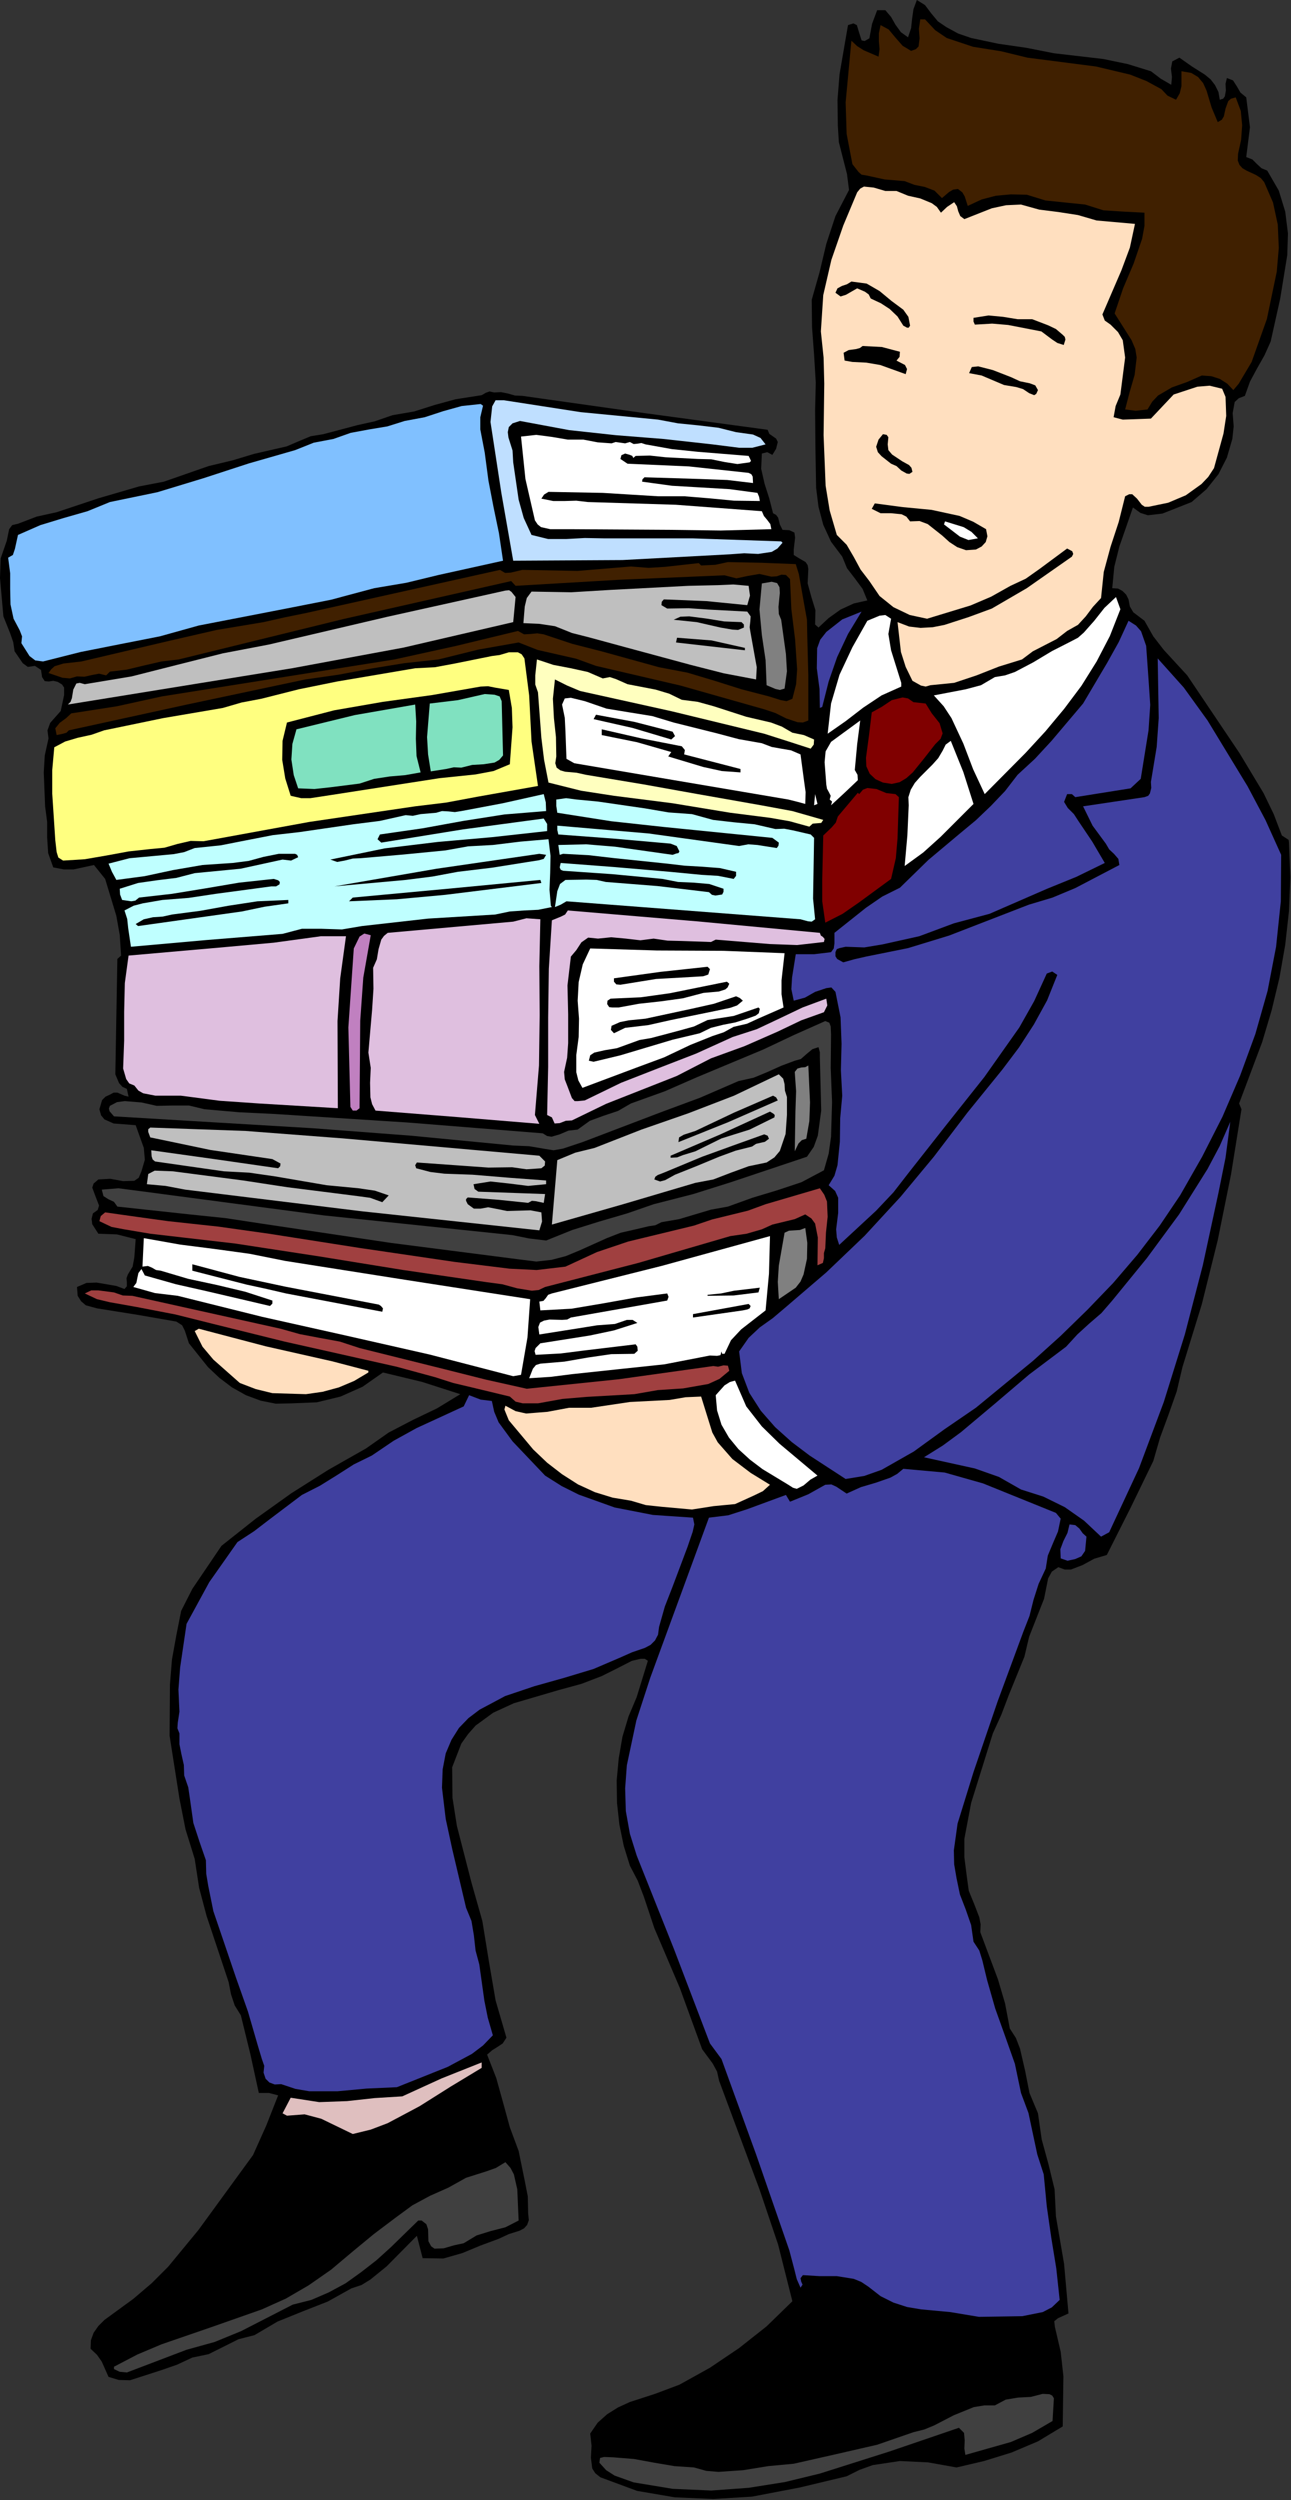
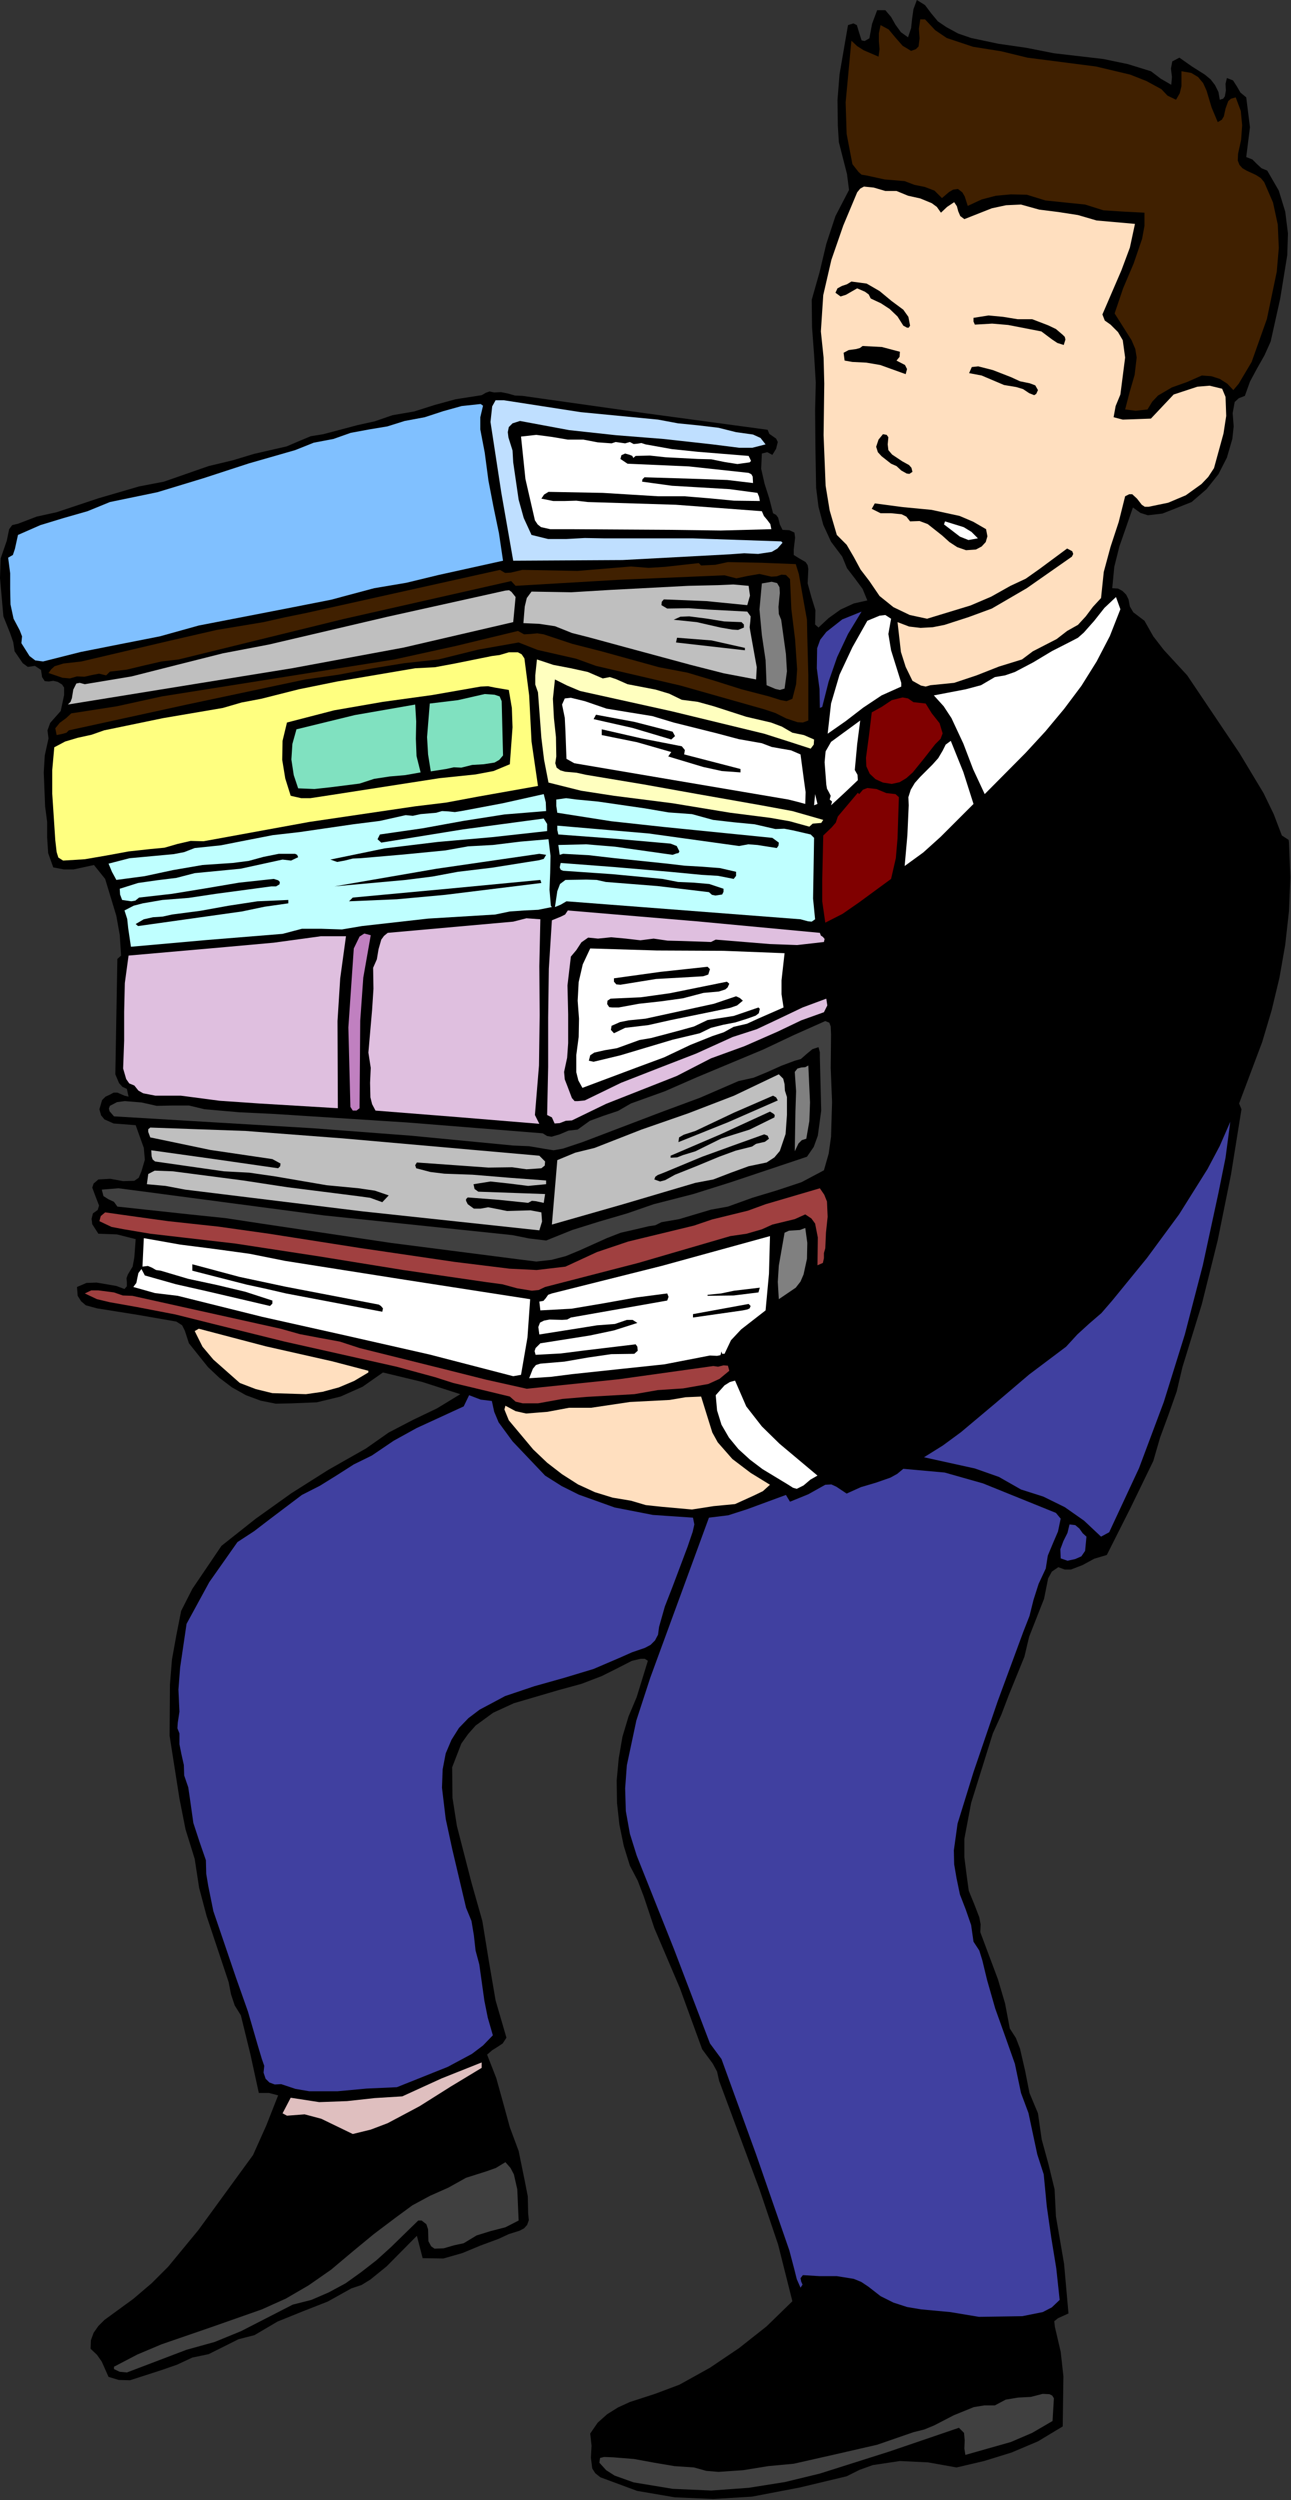
<svg xmlns="http://www.w3.org/2000/svg" xmlns:ns1="http://sodipodi.sourceforge.net/DTD/sodipodi-0.dtd" xmlns:ns2="http://www.inkscape.org/namespaces/inkscape" version="1.0" width="96.672mm" height="187.198mm" id="svg164" ns1:docname="JBIZ066.WMF">
  <rect width="100%" height="100%" fill="#333333" stroke="none" />
  <ns1:namedview pagecolor="#ffffff" bordercolor="#666666" borderopacity="1" objecttolerance="10" gridtolerance="10" guidetolerance="10" ns2:pageopacity="0" ns2:pageshadow="2" ns2:window-width="640" ns2:window-height="480" id="namedview166" />
  <defs id="defs6">
    <clipPath clipPathUnits="userSpaceOnUse" id="clipWmfPath1">
      <path d="M 0,0 L 365.28,0 L 365.28,707.424 L 0,707.424 z" id="path2" />
    </clipPath>
    <pattern id="WMFhbasepattern" patternUnits="userSpaceOnUse" width="6" height="6" x="0" y="0" />
  </defs>
  <path style="fill:#000000;fill-rule:evenodd;fill-opacity:1;stroke:none;" clip-path="url(#clipWmfPath1)" d="  M 267.84,7.68   L 271.2,9.504   L 274.848,10.752   L 282.528,12.384   L 290.496,13.536   L 298.272,15.072   L 312.288,16.704   L 319.2,18.144   L 325.728,20.16   L 328.512,22.272   L 331.488,24   L 331.68,21.792   L 331.392,19.392   L 331.776,17.376   L 333.792,16.32   L 337.344,18.816   L 340.992,21.12   L 342.624,22.464   L 343.872,24.096   L 344.832,26.016   L 345.216,28.224   L 346.176,27.936   L 346.656,27.264   L 346.944,25.632   L 346.848,23.712   L 347.232,22.08   L 348.96,22.752   L 350.016,24.384   L 351.072,26.208   L 352.704,27.552   L 353.76,36   L 352.704,44.448   L 354.432,45.12   L 355.68,46.368   L 357.024,47.616   L 358.656,48.288   L 361.92,53.952   L 363.744,59.904   L 364.512,66.048   L 364.32,72.192   L 362.304,84.576   L 359.616,96.672   L 357.888,100.512   L 355.776,104.256   L 353.76,108   L 352.32,112.032   L 350.592,112.704   L 349.44,113.76   L 348.864,116.928   L 349.152,120.672   L 348.768,124.224   L 347.232,129.504   L 344.832,134.208   L 341.472,138.432   L 337.248,142.08   L 328.992,145.344   L 324.864,145.824   L 322.752,145.152   L 320.64,143.616   L 316.8,154.656   L 315.36,160.416   L 314.784,166.464   L 316.416,166.56   L 317.664,167.232   L 318.72,168.288   L 319.392,169.632   L 319.776,171.648   L 320.736,173.28   L 323.904,175.68   L 326.4,180.096   L 329.376,183.936   L 336,191.136   L 350.784,213.12   L 357.6,224.448   L 360.48,230.4   L 362.784,236.448   L 364.128,237.312   L 364.704,237.696   L 364.8,238.464   L 365.184,248.256   L 364.8,257.856   L 363.744,267.36   L 362.112,276.672   L 359.904,285.888   L 357.216,294.912   L 350.688,312.288   L 351.36,313.92   L 348.384,332.448   L 344.64,350.976   L 340.128,369.12   L 334.656,386.88   L 333.024,393.792   L 330.72,400.32   L 328.32,406.848   L 326.4,413.472   L 319.968,426.72   L 313.248,440.064   L 309.696,441.12   L 306.336,442.944   L 303.072,444.192   L 301.344,444.192   L 299.52,443.52   L 297.696,444.768   L 296.64,446.688   L 295.488,452.448   L 293.376,457.824   L 291.264,463.2   L 289.92,468.864   L 285.504,479.712   L 283.392,485.28   L 280.992,490.56   L 274.848,510.24   L 272.928,520.416   L 272.928,525.6   L 273.6,530.88   L 274.176,535.104   L 275.712,538.848   L 277.152,542.592   L 277.536,544.608   L 277.44,546.816   L 282.432,560.16   L 284.448,566.976   L 285.792,574.08   L 287.52,576.768   L 288.672,579.744   L 290.112,585.984   L 291.36,592.32   L 293.76,598.08   L 294.816,605.472   L 296.736,612.48   L 298.464,619.584   L 298.848,627.264   L 301.152,640.704   L 302.4,654.72   L 299.424,656.064   L 298.368,656.928   L 298.56,658.56   L 300.192,665.568   L 300.96,672.48   L 300.768,686.688   L 293.76,690.912   L 286.272,694.08   L 278.496,696.48   L 270.72,698.304   L 262.656,696.864   L 254.688,696.48   L 247.008,697.632   L 243.264,698.976   L 239.616,700.8   L 226.368,703.968   L 212.832,706.56   L 201.792,707.232   L 190.944,706.752   L 180.288,704.928   L 169.92,701.088   L 168.48,699.936   L 167.616,698.592   L 167.232,695.52   L 167.424,692.16   L 167.04,688.704   L 169.152,685.632   L 171.84,683.232   L 174.912,681.312   L 178.272,679.776   L 185.376,677.472   L 192.288,674.88   L 200.928,670.08   L 209.184,664.512   L 216.96,658.368   L 224.256,651.264   L 220.224,635.232   L 214.944,619.584   L 203.52,588.864   L 202.944,586.272   L 201.696,583.968   L 198.72,579.936   L 192.384,562.56   L 185.184,545.664   L 182.208,536.736   L 180.48,532.224   L 178.272,528   L 176.544,522.432   L 175.296,516.384   L 174.624,510.24   L 174.528,503.904   L 175.104,497.664   L 176.16,491.52   L 177.888,485.76   L 180.192,480.288   L 183.36,470.016   L 182.496,469.44   L 181.344,469.44   L 178.848,470.016   L 174.528,472.224   L 170.304,474.336   L 164.544,476.544   L 158.208,478.272   L 145.44,482.016   L 139.584,484.704   L 134.592,488.352   L 132.48,490.752   L 130.56,493.44   L 127.968,500.16   L 128.064,508.8   L 129.312,516.768   L 133.44,532.8   L 136.512,543.648   L 138.336,554.88   L 140.256,566.112   L 143.328,576.672   L 142.272,578.304   L 140.832,579.264   L 139.296,580.224   L 137.856,581.472   L 140.448,588.096   L 142.368,595.008   L 144.288,602.016   L 146.784,608.736   L 148.512,617.184   L 149.376,621.6   L 149.472,626.304   L 149.664,628.32   L 149.184,629.664   L 148.32,630.624   L 147.072,631.296   L 144,632.256   L 141.12,633.6   L 135.936,635.52   L 130.848,637.632   L 125.472,639.168   L 119.616,639.072   L 117.984,632.736   L 109.44,641.376   L 104.832,645.12   L 102.336,646.656   L 99.456,647.616   L 92.736,651.36   L 85.632,654.144   L 78.528,657.024   L 72,660.864   L 67.488,662.016   L 63.264,664.128   L 59.04,666.24   L 54.432,667.2   L 50.112,669.216   L 45.696,670.752   L 36.768,673.632   L 33.6,673.536   L 30.72,672.672   L 28.8,668.352   L 27.456,666.432   L 25.632,664.704   L 25.728,662.304   L 26.496,660.192   L 27.84,658.272   L 29.568,656.544   L 37.728,650.592   L 42.912,646.176   L 47.616,641.472   L 56.16,631.104   L 71.616,609.888   L 75.36,601.536   L 78.72,592.992   L 76.128,592.32   L 73.248,592.32   L 70.848,581.28   L 68.16,570.336   L 66.432,567.552   L 65.376,564.384   L 64.704,560.928   L 63.648,557.76   L 58.464,542.208   L 56.352,534.24   L 55.104,526.08   L 52.512,517.728   L 50.784,508.992   L 48,491.232   L 48.096,476.736   L 48.672,469.632   L 49.92,462.72   L 51.264,455.904   L 54.432,449.664   L 62.688,437.472   L 72.384,429.792   L 82.464,422.592   L 92.928,415.968   L 103.584,409.92   L 110.016,405.408   L 116.832,401.856   L 123.648,398.592   L 130.272,394.56   L 119.52,391.104   L 108.384,388.416   L 102.624,392.448   L 96.384,395.232   L 89.664,396.864   L 82.56,397.152   L 78.048,397.248   L 73.728,396.384   L 69.6,394.848   L 65.664,392.64   L 62.112,389.952   L 58.848,386.88   L 53.472,380.16   L 52.32,376.608   L 51.552,375.072   L 49.92,374.016   L 38.88,372.096   L 27.456,370.272   L 24.288,369.408   L 22.944,368.256   L 21.984,366.72   L 21.792,364.224   L 24.48,363.072   L 27.36,362.976   L 32.928,363.936   L 35.232,364.8   L 35.904,364.032   L 35.904,362.88   L 35.808,361.728   L 36.192,360.672   L 37.536,358.464   L 38.016,355.872   L 38.4,350.688   L 33.12,349.344   L 27.84,349.152   L 26.112,346.464   L 25.92,344.928   L 26.304,343.392   L 27.648,342.432   L 28.032,341.184   L 27.072,338.688   L 26.112,336.096   L 26.496,334.944   L 27.84,333.792   L 31.2,333.6   L 34.848,334.272   L 38.016,334.176   L 39.264,333.312   L 40.032,331.488   L 40.992,328.224   L 40.704,324.864   L 38.4,318.432   L 32.16,317.952   L 29.568,316.8   L 28.608,315.648   L 28.128,313.92   L 28.896,311.328   L 29.856,310.368   L 31.104,309.792   L 32.16,309.216   L 33.216,309.216   L 35.232,310.08   L 36.384,310.368   L 35.904,308.16   L 34.656,307.584   L 33.696,306.528   L 32.64,304.032   L 33.216,271.392   L 34.272,270.432   L 33.888,264.576   L 32.928,259.2   L 29.76,248.736   L 26.592,244.8   L 20.832,246.048   L 18.048,246.048   L 15.072,245.472   L 13.632,241.44   L 13.344,237.024   L 13.344,232.608   L 12.768,228.192   L 12.384,218.592   L 12.672,213.792   L 13.728,208.992   L 13.44,206.688   L 14.208,204.576   L 17.184,201.216   L 18.144,196.704   L 18.144,194.592   L 17.568,193.728   L 16.32,192.96   L 15.072,192.672   L 13.824,192.864   L 12.672,192.768   L 11.904,191.616   L 11.616,189.6   L 9.888,188.448   L 7.872,188.736   L 6.432,187.68   L 4.128,184.32   L 3.744,181.728   L 2.88,179.232   L 0.96,174.432   L 0,163.584   L 0.192,158.016   L 1.92,153.024   L 2.592,149.76   L 3.456,148.608   L 5.088,148.224   L 10.368,146.208   L 16.032,144.96   L 27.84,141.024   L 39.36,137.664   L 46.368,136.32   L 52.704,134.112   L 59.04,131.904   L 65.856,130.272   L 71.904,128.448   L 77.76,127.104   L 81.12,126.336   L 84.48,124.896   L 87.936,123.456   L 91.488,122.88   L 101.28,120.288   L 106.08,119.232   L 111.072,117.504   L 117.216,116.448   L 122.976,114.624   L 128.928,112.992   L 135.072,112.032   L 136.32,111.84   L 137.472,111.168   L 138.528,110.784   L 139.872,111.072   L 141.792,110.976   L 143.712,111.36   L 145.728,111.936   L 147.84,112.032   L 182.496,116.928   L 217.248,121.632   L 217.728,122.784   L 218.688,123.456   L 219.648,124.128   L 220.128,125.088   L 219.648,127.008   L 218.592,128.736   L 217.152,127.968   L 215.616,128.352   L 215.424,132.672   L 216.384,136.896   L 217.728,141.12   L 218.784,145.248   L 219.648,145.728   L 220.224,146.496   L 220.704,148.416   L 221.472,149.952   L 223.392,150.048   L 224.832,150.72   L 225.024,152.16   L 224.64,155.52   L 224.64,157.056   L 226.176,158.016   L 228,159.072   L 228.576,159.936   L 228.768,160.992   L 228.576,165.12   L 229.632,168.96   L 230.784,172.704   L 230.688,176.736   L 231.648,177.6   L 234.528,174.912   L 237.888,172.512   L 241.632,170.784   L 245.472,169.92   L 244.128,166.656   L 241.92,163.68   L 239.712,160.8   L 238.368,157.536   L 235.2,153.312   L 232.992,148.512   L 231.648,143.424   L 230.976,138.048   L 230.784,127.008   L 230.688,116.16   L 230.88,108.288   L 230.4,100.416   L 229.824,92.64   L 229.728,84.864   L 231.936,77.088   L 233.856,69.024   L 236.448,61.152   L 240.288,53.76   L 239.712,49.248   L 238.56,44.736   L 237.408,40.224   L 237.12,35.52   L 237.024,28.32   L 237.6,21.024   L 240,7.104   L 241.536,6.624   L 242.496,7.104   L 243.168,9.312   L 243.84,11.424   L 244.704,11.616   L 246.048,10.848   L 246.816,6.72   L 248.256,2.88   L 250.56,2.88   L 252.192,4.8   L 253.44,7.008   L 254.976,9.12   L 256.992,10.56   L 257.856,7.968   L 258.144,5.28   L 258.528,2.592   L 259.488,0   L 261.792,1.44   L 263.52,3.744   L 265.44,6.048   L 267.84,7.68  z " id="path8" />
  <path style="fill:#402000;fill-rule:evenodd;fill-opacity:1;stroke:none;" clip-path="url(#clipWmfPath1)" d="  M 261.792,5.472   L 264.672,8.544   L 267.936,10.752   L 275.424,13.248   L 283.296,14.496   L 290.784,16.32   L 310.176,18.816   L 319.872,21.12   L 324.48,22.944   L 328.704,25.248   L 330.432,27.072   L 332.832,28.224   L 333.888,26.4   L 334.368,24.384   L 334.368,20.16   L 337.152,20.64   L 339.072,21.792   L 340.512,23.52   L 341.472,25.632   L 342.912,30.432   L 344.64,34.56   L 345.792,33.888   L 346.368,32.928   L 346.848,30.72   L 347.616,28.608   L 348.384,27.936   L 349.728,27.552   L 351.168,31.392   L 351.552,35.424   L 351.264,39.552   L 350.4,43.488   L 350.304,45.408   L 350.784,46.656   L 351.648,47.616   L 352.8,48.288   L 355.488,49.536   L 356.832,50.4   L 357.792,51.552   L 360.288,57.312   L 361.632,63.552   L 361.92,70.176   L 361.344,76.896   L 358.56,90.24   L 354.24,102.432   L 351.84,106.464   L 350.592,108.576   L 349.056,110.4   L 347.328,108.576   L 345.216,107.232   L 342.816,106.464   L 340.128,106.272   L 336,108.096   L 331.68,109.632   L 327.744,111.936   L 326.112,113.664   L 324.768,115.872   L 321.408,116.256   L 318.432,115.872   L 319.68,111.072   L 321.12,106.08   L 321.696,101.184   L 321.312,98.784   L 320.256,96.288   L 315.456,88.704   L 317.856,81.6   L 320.832,74.592   L 323.232,67.584   L 323.904,63.936   L 323.904,60.192   L 318.24,59.904   L 312.288,59.52   L 307.104,57.888   L 301.44,57.312   L 295.872,56.736   L 290.592,55.104   L 286.08,55.008   L 281.856,55.392   L 277.824,56.448   L 273.888,58.272   L 273.024,55.584   L 272.352,54.432   L 271.104,53.472   L 269.76,53.664   L 268.608,54.336   L 266.592,56.064   L 264.48,53.952   L 261.696,52.896   L 258.816,52.32   L 256.032,51.264   L 250.368,50.784   L 245.088,49.632   L 243.84,49.44   L 242.976,48.672   L 241.248,46.464   L 239.616,37.92   L 239.328,28.992   L 240.96,11.52   L 242.592,13.056   L 244.416,14.208   L 248.64,16.032   L 248.928,13.92   L 248.736,11.712   L 248.736,9.408   L 249.216,7.104   L 251.52,8.352   L 253.44,10.656   L 255.456,12.96   L 257.856,14.4   L 259.2,13.92   L 259.968,13.152   L 260.256,10.848   L 260.064,8.16   L 260.448,5.472   L 261.792,5.472  z " id="path10" />
  <path style="fill:#ffdfbf;fill-rule:evenodd;fill-opacity:1;stroke:none;" clip-path="url(#clipWmfPath1)" d="  M 266.304,60.192   L 268.032,58.56   L 270.048,57.216   L 270.816,58.368   L 271.2,59.808   L 271.776,61.152   L 272.928,62.016   L 280.704,58.944   L 284.736,58.08   L 288.96,57.888   L 294.144,59.328   L 299.52,60   L 305.088,60.864   L 310.368,62.4   L 321.216,63.36   L 319.776,70.08   L 317.376,76.512   L 312,88.992   L 312.672,90.72   L 314.304,91.872   L 316.416,93.984   L 317.76,96.288   L 318.432,101.184   L 317.088,111.648   L 315.744,114.912   L 315.168,118.08   L 317.76,118.752   L 320.64,118.656   L 325.728,118.464   L 332.16,111.648   L 338.88,109.44   L 342.336,109.152   L 345.888,110.016   L 346.848,112.32   L 347.04,117.696   L 346.272,122.688   L 343.584,132.48   L 341.952,134.976   L 340.032,136.992   L 335.616,140.16   L 330.624,142.272   L 325.056,143.424   L 324,143.424   L 323.136,142.848   L 321.792,141.12   L 320.448,139.872   L 319.584,139.872   L 318.432,140.448   L 316.608,147.744   L 314.304,154.752   L 312.384,161.856   L 311.616,169.248   L 309.312,171.744   L 307.296,174.432   L 305.088,176.832   L 302.016,178.56   L 299.04,180.864   L 295.68,182.592   L 292.32,184.32   L 289.248,186.624   L 282.72,188.64   L 276.384,191.136   L 270.048,193.248   L 263.328,193.92   L 261.984,194.304   L 260.64,194.016   L 258.24,192.672   L 256.32,188.736   L 254.976,184.512   L 254.016,176.064   L 257.28,177.312   L 260.544,177.696   L 264,177.504   L 267.36,176.832   L 274.176,174.624   L 280.704,172.224   L 290.592,166.464   L 303.36,157.536   L 303.744,156.768   L 303.456,156   L 302.016,155.232   L 294.24,160.992   L 290.304,163.776   L 285.984,165.792   L 280.512,168.864   L 274.656,171.36   L 262.368,175.104   L 257.472,174.048   L 252.864,171.84   L 248.928,168.672   L 246.048,164.448   L 243.552,161.184   L 241.632,157.632   L 239.616,154.176   L 236.832,151.392   L 234.816,144.48   L 233.664,137.472   L 233.088,123.168   L 233.28,108.576   L 233.088,101.184   L 232.32,93.792   L 232.992,83.52   L 235.296,73.536   L 238.656,63.84   L 242.592,54.432   L 243.456,53.376   L 244.512,52.8   L 247.296,53.088   L 250.56,54.048   L 253.728,54.048   L 256.992,55.392   L 260.448,56.16   L 263.712,57.504   L 265.152,58.56   L 266.304,60.192  z " id="path12" />
  <path style="fill:#000000;fill-rule:evenodd;fill-opacity:1;stroke:none;" clip-path="url(#clipWmfPath1)" d="  M 255.648,87.648   L 257.088,89.664   L 257.568,92.16   L 257.184,92.736   L 256.704,92.736   L 255.648,92.16   L 254.016,89.568   L 251.808,87.456   L 249.312,85.824   L 246.432,84.48   L 245.856,83.328   L 244.8,82.56   L 242.592,81.6   L 239.424,83.424   L 237.888,83.904   L 236.448,82.848   L 237.024,81.6   L 238.272,80.928   L 239.712,80.448   L 240.96,79.68   L 245.28,80.256   L 248.928,82.368   L 252.288,85.152   L 255.648,87.648  z " id="path14" />
  <path style="fill:#000000;fill-rule:evenodd;fill-opacity:1;stroke:none;" clip-path="url(#clipWmfPath1)" d="  M 292.128,90.336   L 296.64,92.064   L 298.848,93.12   L 300.768,94.752   L 301.344,95.328   L 301.536,96.096   L 301.056,97.632   L 299.232,97.056   L 297.792,96.096   L 294.72,93.792   L 285.312,91.968   L 280.8,91.584   L 275.904,91.872   L 275.52,91.008   L 275.52,89.952   L 279.744,89.28   L 283.872,89.664   L 288,90.336   L 292.128,90.336  z " id="path16" />
  <path style="fill:#000000;fill-rule:evenodd;fill-opacity:1;stroke:none;" clip-path="url(#clipWmfPath1)" d="  M 254.688,99.552   L 254.592,100.992   L 253.728,102.048   L 256.128,103.296   L 256.704,104.448   L 256.32,105.888   L 249.12,103.296   L 245.184,102.624   L 241.248,102.432   L 239.04,102.048   L 238.752,99.84   L 240.192,99.072   L 242.304,98.784   L 243.36,98.496   L 244.128,97.92   L 249.6,98.208   L 254.688,99.552  z " id="path18" />
  <path style="fill:#000000;fill-rule:evenodd;fill-opacity:1;stroke:none;" clip-path="url(#clipWmfPath1)" d="  M 291.456,108.48   L 292.992,109.056   L 293.76,110.4   L 293.28,111.456   L 292.704,111.84   L 291.264,111.264   L 289.536,110.112   L 287.616,109.536   L 284.16,108.96   L 280.992,107.616   L 277.824,106.272   L 274.272,105.6   L 275.04,103.872   L 276.864,103.68   L 280.992,104.736   L 286.176,106.752   L 288.672,107.904   L 291.456,108.48  z " id="path20" />
  <path style="fill:#bfdfff;fill-rule:evenodd;fill-opacity:1;stroke:none;" clip-path="url(#clipWmfPath1)" d="  M 186.24,118.752   L 191.904,119.808   L 197.664,120.384   L 203.328,121.056   L 208.32,122.304   L 213.12,122.976   L 215.232,123.936   L 216.672,125.76   L 212.928,126.72   L 209.184,126.72   L 201.6,125.76   L 187.68,124.224   L 174.336,123.168   L 161.088,121.728   L 147.168,119.136   L 145.056,119.808   L 144,120.864   L 143.712,122.304   L 143.904,123.84   L 145.056,127.488   L 145.248,130.848   L 146.784,141.408   L 148.224,146.592   L 150.432,151.392   L 155.136,152.544   L 160.224,152.544   L 165.504,152.256   L 170.784,152.352   L 195.936,152.352   L 221.088,153.216   L 221.472,153.6   L 220.032,155.232   L 218.4,156.192   L 214.56,156.768   L 210.624,156.576   L 206.688,156.864   L 176.16,158.496   L 145.248,158.688   L 141.888,139.488   L 138.816,119.424   L 139.296,115.008   L 140.256,113.28   L 142.656,113.28   L 164.352,116.64   L 186.24,118.752  z " id="path22" />
  <path style="fill:#80c0ff;fill-rule:evenodd;fill-opacity:1;stroke:none;" clip-path="url(#clipWmfPath1)" d="  M 136.704,114.816   L 135.936,118.08   L 135.936,121.536   L 137.184,128.064   L 138.24,136.032   L 139.68,143.52   L 141.216,150.912   L 142.368,158.688   L 124.128,162.72   L 115.008,164.928   L 105.888,166.464   L 93.696,169.728   L 81.024,172.224   L 56.256,177.024   L 45.216,180.096   L 33.984,182.304   L 22.848,184.512   L 12.192,187.2   L 9.984,186.912   L 8.352,185.664   L 6.048,182.016   L 6.24,180.096   L 5.568,178.368   L 3.84,175.104   L 2.976,171.072   L 2.88,166.656   L 2.88,162.24   L 2.304,157.824   L 3.648,157.056   L 4.224,155.328   L 5.088,151.392   L 11.424,148.608   L 18.048,146.592   L 24.768,144.672   L 31.104,142.08   L 44.544,139.296   L 57.504,135.36   L 70.464,131.136   L 83.52,127.392   L 88.8,125.28   L 94.368,124.224   L 99.264,122.496   L 104.448,121.536   L 109.632,120.672   L 114.528,119.136   L 120.192,118.08   L 125.472,116.352   L 130.656,114.912   L 136.032,114.336   L 136.704,114.816  z " id="path24" />
  <path style="fill:#ffffff;fill-rule:evenodd;fill-opacity:1;stroke:none;" clip-path="url(#clipWmfPath1)" d="  M 173.088,125.472   L 174.24,125.088   L 175.584,125.28   L 176.928,125.472   L 178.272,125.088   L 179.328,125.664   L 180.384,125.568   L 181.536,125.376   L 182.688,125.76   L 190.176,127.104   L 197.568,127.872   L 211.872,129.024   L 212.352,129.984   L 212.544,130.464   L 212.16,130.848   L 208.704,131.328   L 205.056,130.752   L 201.312,129.984   L 197.472,129.888   L 188.352,129.408   L 183.936,128.928   L 179.904,129.024   L 179.232,129.6   L 178.944,129.024   L 178.272,128.736   L 176.928,128.352   L 175.872,128.832   L 175.584,129.888   L 177.6,131.232   L 194.976,132   L 211.872,133.824   L 212.64,134.208   L 213.024,134.88   L 213.12,136.704   L 205.824,135.84   L 198.048,135.552   L 182.4,135.072   L 181.824,135.648   L 181.728,136.32   L 190.176,137.472   L 198.336,137.952   L 206.496,138.432   L 214.368,139.488   L 214.848,140.64   L 215.04,141.792   L 207.744,141.696   L 200.736,141.024   L 193.728,140.448   L 186.24,140.448   L 170.592,139.488   L 155.232,139.2   L 153.984,139.968   L 153.216,141.12   L 156.576,141.792   L 159.84,141.792   L 163.104,141.696   L 166.368,142.08   L 191.232,142.848   L 215.616,144.672   L 216.192,146.016   L 217.152,147.168   L 218.016,148.32   L 218.304,149.76   L 204,150.144   L 189.984,149.952   L 161.184,149.76   L 155.712,149.76   L 153.12,149.184   L 152.16,148.416   L 151.392,147.264   L 148.704,135.552   L 147.456,123.552   L 151.776,123.072   L 156.192,123.648   L 160.704,124.416   L 165.12,124.416   L 169.152,125.184   L 173.088,125.472  z " id="path26" />
  <path style="fill:#000000;fill-rule:evenodd;fill-opacity:1;stroke:none;" clip-path="url(#clipWmfPath1)" d="  M 251.232,125.76   L 251.424,127.392   L 252.48,128.64   L 255.36,130.56   L 257.28,131.616   L 257.952,132.384   L 258.24,133.536   L 257.376,134.112   L 256.608,134.016   L 255.072,133.152   L 253.728,131.904   L 252.192,131.232   L 249.504,129.12   L 248.448,127.968   L 247.968,126.432   L 248.64,124.416   L 249.888,122.88   L 250.944,123.072   L 251.424,123.744   L 251.232,125.76  z " id="path28" />
  <path style="fill:#000000;fill-rule:evenodd;fill-opacity:1;stroke:none;" clip-path="url(#clipWmfPath1)" d="  M 279.072,149.76   L 279.456,151.776   L 278.976,153.408   L 277.824,154.656   L 276.192,155.52   L 273.408,155.712   L 270.912,154.848   L 268.704,153.408   L 266.688,151.584   L 262.56,148.32   L 260.256,147.456   L 257.568,147.552   L 256.512,146.208   L 255.168,145.536   L 252.192,145.248   L 249.216,145.248   L 246.72,144   L 247.584,142.464   L 255.552,143.52   L 263.616,144.288   L 271.584,146.016   L 275.424,147.648   L 279.072,149.76  z " id="path30" />
  <path style="fill:#ffffff;fill-rule:evenodd;fill-opacity:1;stroke:none;" clip-path="url(#clipWmfPath1)" d="  M 276.768,152.352   L 274.08,152.832   L 271.68,151.872   L 267.168,148.416   L 267.456,147.552   L 272.736,149.184   L 274.944,150.528   L 276.768,152.352  z " id="path32" />
  <path style="fill:#402000;fill-rule:evenodd;fill-opacity:1;stroke:none;" clip-path="url(#clipWmfPath1)" d="  M 225.216,159.648   L 226.08,162.432   L 226.56,165.12   L 227.52,170.592   L 228.384,175.392   L 228.48,180.384   L 228.768,191.136   L 228.768,203.904   L 227.232,204.48   L 225.696,204.384   L 222.528,203.328   L 219.456,201.792   L 216.288,200.736   L 192.576,194.016   L 168.672,188.448   L 163.104,186.432   L 157.632,185.184   L 152.16,183.936   L 146.784,181.824   L 135.36,183.84   L 124.128,186.624   L 114.432,187.68   L 105.024,189.216   L 95.808,190.944   L 86.4,192.288   L 52.896,199.392   L 19.488,206.688   L 18.816,207.36   L 17.856,207.648   L 16.032,208.032   L 15.648,206.112   L 16.896,204.576   L 18.72,203.232   L 20.16,201.888   L 33.12,199.872   L 45.792,197.088   L 111.648,186.624   L 129.12,182.784   L 146.592,178.56   L 148.32,179.52   L 150.144,179.424   L 152.064,179.232   L 153.888,179.52   L 161.952,182.208   L 170.208,184.32   L 186.528,188.832   L 194.592,190.368   L 202.272,192.672   L 209.856,195.072   L 217.632,197.088   L 220.992,198.144   L 222.624,198.432   L 224.256,197.76   L 225.312,193.632   L 225.6,189.408   L 225.024,180.96   L 223.968,172.416   L 223.584,163.872   L 222.432,162.72   L 221.184,162.624   L 219.84,163.104   L 218.304,163.2   L 214.944,162.432   L 211.584,163.008   L 208.416,163.68   L 205.056,162.816   L 175.488,164.064   L 145.92,165.792   L 144.672,164.448   L 97.152,175.2   L 50.592,186.624   L 45.696,187.2   L 40.704,188.352   L 35.904,189.504   L 31.104,190.08   L 30.048,191.136   L 28.032,190.656   L 26.016,191.04   L 23.904,191.52   L 21.792,191.424   L 19.776,192   L 17.664,191.808   L 13.728,190.464   L 14.496,189.408   L 15.456,188.544   L 17.952,187.776   L 23.04,187.2   L 48.384,181.248   L 61.344,178.272   L 74.592,176.064   L 80.544,174.72   L 86.688,173.472   L 141.504,161.28   L 142.944,162.144   L 144.576,162.048   L 147.84,161.28   L 163.488,161.568   L 178.56,160.32   L 183.552,160.704   L 188.256,160.416   L 197.76,159.36   L 198.432,160.032   L 202.464,159.84   L 206.016,159.072   L 215.52,159.264   L 225.216,159.648  z " id="path34" />
  <path style="fill:#bfbfbf;fill-rule:evenodd;fill-opacity:1;stroke:none;" clip-path="url(#clipWmfPath1)" d="  M 211.872,165.792   L 212.256,168.576   L 211.488,171.264   L 199.872,170.112   L 187.872,169.632   L 187.296,170.304   L 187.2,171.264   L 188.832,172.224   L 194.88,172.128   L 200.544,172.512   L 211.488,173.088   L 212.448,174.432   L 212.352,175.872   L 212.16,177.504   L 212.448,179.232   L 213.6,185.664   L 214.176,188.832   L 213.984,192.288   L 204.864,190.56   L 195.456,188.16   L 176.64,183.072   L 166.752,180.384   L 161.856,179.136   L 157.056,177.216   L 152.544,176.544   L 148.128,176.352   L 148.512,171.648   L 149.088,169.248   L 150.432,167.424   L 161.664,167.616   L 172.8,166.944   L 194.784,165.792   L 203.232,165.6   L 207.552,165.408   L 211.872,165.792  z " id="path36" />
  <path style="fill:#808080;fill-rule:evenodd;fill-opacity:1;stroke:none;" clip-path="url(#clipWmfPath1)" d="  M 221.088,175.392   L 222.432,185.088   L 222.72,189.984   L 222.048,194.88   L 220.704,195.264   L 219.456,194.976   L 216.96,193.92   L 216.672,186.816   L 215.616,179.712   L 214.944,172.512   L 215.616,165.12   L 218.4,164.64   L 219.936,165.024   L 220.608,166.176   L 220.704,167.808   L 220.32,171.744   L 220.416,173.76   L 221.088,175.392  z " id="path38" />
  <path style="fill:#bfbfbf;fill-rule:evenodd;fill-opacity:1;stroke:none;" clip-path="url(#clipWmfPath1)" d="  M 145.92,168.96   L 145.248,176.064   L 114.24,183.264   L 82.656,189.12   L 19.2,199.392   L 19.968,198.624   L 20.352,197.568   L 20.736,195.168   L 21.6,193.44   L 22.56,193.248   L 24,193.632   L 37.248,191.424   L 50.112,188.16   L 63.072,184.896   L 76.128,182.4   L 109.728,174.528   L 143.04,167.136   L 144.096,167.04   L 144.768,167.52   L 145.92,168.96  z " id="path40" />
  <path style="fill:#ffffff;fill-rule:evenodd;fill-opacity:1;stroke:none;" clip-path="url(#clipWmfPath1)" d="  M 317.088,172.416   L 314.112,180   L 310.368,187.2   L 306.048,194.112   L 301.152,200.64   L 295.872,206.976   L 290.304,213.024   L 278.688,224.736   L 275.424,217.728   L 272.64,210.432   L 269.28,203.232   L 267.072,199.872   L 264.288,196.8   L 273.312,195.072   L 277.632,193.92   L 281.568,191.616   L 284.448,191.136   L 287.232,190.176   L 292.512,187.392   L 297.792,184.224   L 303.072,181.536   L 305.088,180.48   L 306.72,179.04   L 309.696,175.68   L 312.576,172.032   L 315.84,168.96   L 317.088,172.416  z " id="path42" />
  <path style="fill:#4040a0;fill-rule:evenodd;fill-opacity:1;stroke:none;" clip-path="url(#clipWmfPath1)" d="  M 243.84,173.088   L 240,179.424   L 236.928,185.952   L 234.528,192.864   L 232.704,200.064   L 232.032,200.352   L 231.936,194.976   L 231.168,189.12   L 231.264,183.456   L 232.128,181.056   L 233.856,178.848   L 238.368,175.296   L 243.84,173.088  z " id="path44" />
  <path style="fill:#ffffff;fill-rule:evenodd;fill-opacity:1;stroke:none;" clip-path="url(#clipWmfPath1)" d="  M 252.192,175.104   L 251.424,179.424   L 252.192,184.032   L 255.072,193.248   L 255.072,194.304   L 249.504,196.8   L 244.32,200.256   L 239.328,204.096   L 234.24,207.648   L 235.2,199.104   L 237.6,190.944   L 241.248,183.168   L 245.472,175.68   L 248.928,174.24   L 250.56,174.048   L 252.192,175.104  z " id="path46" />
  <path style="fill:#000000;fill-rule:evenodd;fill-opacity:1;stroke:none;" clip-path="url(#clipWmfPath1)" d="  M 209.856,176.064   L 210.528,176.736   L 210.528,177.6   L 208.896,178.272   L 207.264,178.176   L 203.904,177.6   L 197.184,176.064   L 190.656,175.392   L 192.576,174.528   L 195.072,174.432   L 200.256,175.104   L 204.96,175.872   L 209.856,176.064  z " id="path48" />
-   <path style="fill:#4040a0;fill-rule:evenodd;fill-opacity:1;stroke:none;" clip-path="url(#clipWmfPath1)" d="  M 325.056,192.288   L 325.536,199.488   L 325.056,206.688   L 322.848,220.416   L 319.968,223.104   L 304.32,225.6   L 303.36,224.736   L 302.016,224.736   L 301.152,226.944   L 302.208,228.672   L 303.936,230.4   L 305.184,232.32   L 309.12,238.176   L 312.672,244.224   L 304.608,248.16   L 296.352,251.52   L 280.032,258.624   L 269.952,261.312   L 260.16,264.96   L 249.792,267.264   L 244.608,268.128   L 239.328,267.936   L 237.6,268.32   L 236.832,268.608   L 236.448,269.472   L 236.448,270.624   L 236.928,271.392   L 238.656,272.352   L 241.728,271.488   L 245.088,270.72   L 256.992,268.32   L 268.608,264.768   L 291.168,256.032   L 297.888,254.016   L 304.32,251.328   L 316.8,244.8   L 316.512,243.072   L 315.264,241.632   L 313.92,240.384   L 312.96,238.752   L 309.216,233.664   L 306.528,228.192   L 323.904,225.6   L 324.96,225.216   L 325.44,224.544   L 325.824,223.008   L 325.728,221.28   L 326.016,219.552   L 327.36,211.392   L 327.936,203.232   L 327.648,186.336   L 335.04,194.592   L 341.76,203.904   L 353.088,222.528   L 358.176,232.128   L 362.592,241.92   L 362.496,255.072   L 361.152,267.936   L 358.752,280.416   L 355.296,292.608   L 350.976,304.416   L 345.984,316.032   L 340.224,327.36   L 333.984,338.304   L 328.224,346.848   L 321.888,355.104   L 315.072,363.072   L 307.776,370.656   L 300.192,378.048   L 292.32,385.152   L 276.192,398.4   L 267.36,404.448   L 258.624,410.784   L 249.504,415.968   L 244.608,417.696   L 239.328,418.56   L 229.152,411.936   L 224.064,408.096   L 219.36,403.872   L 215.328,399.264   L 212.064,394.176   L 209.952,388.608   L 209.184,382.464   L 211.872,378.624   L 215.04,375.648   L 218.688,373.056   L 222.432,369.888   L 233.856,360.096   L 244.704,349.728   L 254.88,338.688   L 264.288,327.36   L 273.792,314.88   L 283.68,302.688   L 288.384,296.448   L 292.608,289.92   L 296.352,283.104   L 299.232,275.904   L 297.792,274.944   L 296.256,275.52   L 292.704,283.296   L 288.48,290.784   L 278.592,304.8   L 267.84,318.336   L 257.184,331.872   L 252.864,337.44   L 247.968,342.624   L 237.504,352.32   L 236.832,350.208   L 236.64,347.904   L 237.216,343.296   L 237.216,338.976   L 236.352,337.056   L 234.528,335.424   L 236.16,332.736   L 237.024,329.76   L 237.696,323.136   L 237.792,316.416   L 238.368,310.08   L 237.984,302.88   L 238.176,295.392   L 237.888,287.904   L 236.448,280.704   L 235.296,279.456   L 233.856,279.648   L 230.688,280.704   L 227.808,282.336   L 224.64,283.2   L 223.968,279.936   L 224.16,276.672   L 225.216,270.048   L 230.4,270.048   L 235.2,269.472   L 235.968,268.416   L 236.16,266.976   L 236.16,264   L 245.088,256.896   L 249.696,253.728   L 254.688,251.232   L 262.752,243.36   L 271.68,235.872   L 276.192,232.128   L 280.416,228.096   L 284.448,223.872   L 288,219.264   L 292.896,214.752   L 297.6,209.664   L 306.528,199.104   L 313.344,187.584   L 316.608,181.728   L 319.392,175.68   L 321.504,177.024   L 322.944,178.656   L 324.384,182.784   L 325.056,192.288  z " id="path50" />
  <path style="fill:#000000;fill-rule:evenodd;fill-opacity:1;stroke:none;" clip-path="url(#clipWmfPath1)" d="  M 210.816,183.36   L 210.816,184.032   L 191.328,181.824   L 191.616,180.48   L 201.408,181.248   L 210.816,183.36  z " id="path52" />
  <path style="fill:#ffff80;fill-rule:evenodd;fill-opacity:1;stroke:none;" clip-path="url(#clipWmfPath1)" d="  M 149.76,196.8   L 150.432,209.856   L 152.256,222.432   L 134.976,225.504   L 126.24,227.136   L 117.504,228.192   L 87.552,232.608   L 57.6,238.08   L 53.952,237.984   L 50.208,238.848   L 46.56,239.904   L 42.528,240.288   L 36.384,240.96   L 30.144,242.112   L 24,243.168   L 17.856,243.552   L 16.512,242.688   L 16.032,241.152   L 15.648,237.792   L 14.784,224.64   L 14.784,217.92   L 15.36,211.488   L 18.432,209.856   L 21.984,208.8   L 25.92,207.936   L 29.472,206.688   L 46.176,203.232   L 63.072,200.352   L 68.352,198.816   L 73.92,197.76   L 84.576,195.072   L 95.424,192.864   L 117.504,189.12   L 123.072,188.832   L 128.736,187.776   L 139.2,185.664   L 141.408,185.376   L 144,184.608   L 146.592,184.608   L 147.648,185.184   L 148.416,186.336   L 149.76,196.8  z " id="path54" />
  <path style="fill:#ffffbf;fill-rule:evenodd;fill-opacity:1;stroke:none;" clip-path="url(#clipWmfPath1)" d="  M 170.592,192   L 172.608,191.616   L 174.336,192.192   L 177.6,193.632   L 185.568,195.168   L 189.408,196.32   L 192.96,198.048   L 197.472,198.624   L 201.984,199.872   L 211.2,202.848   L 218.208,204.48   L 221.28,205.632   L 224.256,207.36   L 227.52,208.032   L 230.4,209.28   L 230.304,210.72   L 229.44,211.872   L 222.912,209.76   L 216.288,207.648   L 190.176,201.312   L 164.16,195.552   L 160.512,194.016   L 157.056,192.288   L 156.48,197.76   L 156.768,203.232   L 157.344,208.608   L 157.44,214.08   L 157.152,216   L 157.536,217.248   L 158.592,218.016   L 159.936,218.4   L 163.2,218.688   L 165.792,219.264   L 181.92,221.952   L 197.472,224.736   L 215.424,227.904   L 224.256,229.536   L 232.992,232.032   L 232.416,232.896   L 231.264,232.992   L 230.016,233.088   L 229.056,233.952   L 223.488,232.416   L 218.016,231.456   L 206.688,230.016   L 190.368,227.328   L 173.76,225.216   L 164.448,223.776   L 155.232,221.472   L 153.984,215.04   L 153.216,208.8   L 152.256,195.936   L 151.488,193.728   L 151.488,191.136   L 151.968,186.624   L 156.576,188.16   L 161.568,189.12   L 166.368,190.176   L 170.592,192  z " id="path56" />
  <path style="fill:#000000;fill-rule:evenodd;fill-opacity:1;stroke:none;" clip-path="url(#clipWmfPath1)" d="  M 144,195.264   L 144.864,200.352   L 145.056,205.824   L 144.288,216.288   L 139.68,218.208   L 134.592,219.168   L 124.416,220.224   L 93.504,225.024   L 87.84,225.888   L 85.248,225.888   L 82.272,225.216   L 80.736,220.32   L 79.872,215.04   L 79.968,209.664   L 81.216,204.48   L 94.56,201.024   L 108.384,198.624   L 122.304,196.704   L 136.032,194.304   L 138.144,194.208   L 140.064,194.592   L 144,195.264  z " id="path58" />
  <path style="fill:#80e1c0;fill-rule:evenodd;fill-opacity:1;stroke:none;" clip-path="url(#clipWmfPath1)" d="  M 141.984,198.432   L 142.368,213.792   L 141.312,215.04   L 139.968,215.808   L 136.896,216.288   L 133.632,216.48   L 130.56,217.248   L 128.448,217.152   L 126.24,217.632   L 121.92,218.304   L 121.152,213.504   L 120.864,208.608   L 121.632,199.104   L 129.6,198.144   L 137.184,196.416   L 139.968,196.608   L 141.408,197.088   L 141.984,198.432  z " id="path60" />
  <path style="fill:#ffffff;fill-rule:evenodd;fill-opacity:1;stroke:none;" clip-path="url(#clipWmfPath1)" d="  M 190.656,204.48   L 202.944,207.552   L 209.088,209.184   L 215.616,210.336   L 218.4,211.392   L 221.088,211.872   L 223.872,212.352   L 226.56,213.504   L 227.52,220.704   L 228,224.16   L 227.904,227.52   L 225.792,226.944   L 223.104,226.272   L 162.528,216   L 160.32,214.752   L 160.032,206.976   L 159.84,203.136   L 159.072,199.392   L 159.84,197.664   L 161.568,197.472   L 165.504,198.432   L 171.648,200.544   L 178.08,201.6   L 184.608,202.656   L 190.656,204.48  z " id="path62" />
  <path style="fill:#800000;fill-rule:evenodd;fill-opacity:1;stroke:none;" clip-path="url(#clipWmfPath1)" d="  M 261.984,199.104   L 263.712,201.888   L 265.92,204.672   L 266.784,207.552   L 266.208,209.088   L 264.672,210.624   L 261.6,214.56   L 258.336,218.592   L 256.512,220.224   L 254.592,221.376   L 252.384,221.856   L 249.888,221.472   L 247.776,220.512   L 246.144,218.976   L 245.184,216.864   L 245.088,214.464   L 245.952,208.032   L 246.72,201.6   L 249.504,200.064   L 252.384,198.144   L 255.456,197.376   L 256.992,197.664   L 258.528,198.72   L 261.984,199.104  z " id="path64" />
  <path style="fill:#80e1c0;fill-rule:evenodd;fill-opacity:1;stroke:none;" clip-path="url(#clipWmfPath1)" d="  M 117.504,199.392   L 117.792,204.192   L 117.696,209.088   L 117.888,213.984   L 119.04,218.592   L 114.72,219.36   L 110.304,219.744   L 105.888,220.416   L 101.76,221.76   L 93.408,222.816   L 88.992,223.296   L 84.384,223.104   L 83.136,219.36   L 82.464,214.944   L 82.752,210.528   L 83.904,206.4   L 100.416,202.368   L 117.504,199.392  z " id="path66" />
  <path style="fill:#000000;fill-rule:evenodd;fill-opacity:1;stroke:none;" clip-path="url(#clipWmfPath1)" d="  M 190.368,207.072   L 191.04,208.32   L 189.984,209.28   L 179.04,206.016   L 168,203.52   L 168.672,202.272   L 179.52,204.288   L 190.368,207.072  z " id="path68" />
  <path style="fill:#ffffff;fill-rule:evenodd;fill-opacity:1;stroke:none;" clip-path="url(#clipWmfPath1)" d="  M 241.92,217.92   L 242.688,219.264   L 242.784,220.8   L 239.04,224.352   L 235.2,227.904   L 235.488,226.848   L 234.816,226.272   L 235.104,225.216   L 234.624,224.256   L 234.048,223.2   L 233.856,222.048   L 233.376,215.712   L 233.664,212.64   L 235.2,209.952   L 243.456,203.904   L 242.592,210.624   L 241.92,217.92  z " id="path70" />
  <path style="fill:#000000;fill-rule:evenodd;fill-opacity:1;stroke:none;" clip-path="url(#clipWmfPath1)" d="  M 192.96,211.2   L 193.824,212.256   L 193.632,213.504   L 209.568,217.632   L 209.568,218.592   L 204.288,218.208   L 199.008,217.056   L 189.12,214.08   L 189.984,212.832   L 180.288,210.048   L 170.304,208.032   L 170.304,206.4   L 181.632,208.992   L 192.96,211.2  z " id="path72" />
  <path style="fill:#ffffff;fill-rule:evenodd;fill-opacity:1;stroke:none;" clip-path="url(#clipWmfPath1)" d="  M 269.088,209.664   L 272.64,218.496   L 275.52,227.52   L 266.208,236.832   L 261.312,241.248   L 256.032,245.088   L 256.8,236.448   L 257.184,227.904   L 257.088,225.6   L 257.76,223.488   L 258.912,221.568   L 260.448,219.84   L 263.904,216.384   L 265.536,214.56   L 266.784,212.448   L 267.648,210.72   L 269.088,209.664  z " id="path74" />
  <path style="fill:#800000;fill-rule:evenodd;fill-opacity:1;stroke:none;" clip-path="url(#clipWmfPath1)" d="  M 254.4,225.6   L 254.016,237.312   L 253.536,242.88   L 252.192,248.736   L 243.168,255.36   L 238.464,258.624   L 233.568,261.12   L 232.704,255.072   L 232.704,248.832   L 232.992,236.448   L 235.392,234.144   L 236.544,232.8   L 237.12,231.072   L 242.784,224.352   L 243.168,224.736   L 244.224,223.488   L 245.472,223.008   L 248.064,223.296   L 250.848,224.448   L 253.44,224.736   L 254.4,225.6  z " id="path76" />
  <path style="fill:#bfffff;fill-rule:evenodd;fill-opacity:1;stroke:none;" clip-path="url(#clipWmfPath1)" d="  M 154.56,229.536   L 142.752,230.496   L 131.136,232.32   L 119.52,234.432   L 107.52,236.16   L 106.848,237.504   L 107.904,238.464   L 131.04,234.72   L 153.888,231.648   L 154.848,233.184   L 154.848,235.2   L 139.2,236.928   L 123.936,238.272   L 108.864,240.096   L 93.504,243.264   L 95.424,243.936   L 97.536,243.552   L 99.84,242.976   L 102.048,242.88   L 114.24,241.824   L 126.048,240.672   L 132.48,239.52   L 139.488,239.136   L 147.36,238.176   L 155.232,237.504   L 155.808,242.208   L 155.712,247.008   L 155.52,251.808   L 155.904,256.32   L 156.192,256.704   L 152.352,257.472   L 148.416,257.664   L 144.288,257.952   L 140.16,258.816   L 121.152,259.968   L 102.432,262.08   L 96.768,263.04   L 91.008,262.848   L 85.44,262.848   L 79.968,264.288   L 58.656,266.016   L 37.056,267.936   L 36.288,262.752   L 36,260.064   L 35.232,257.664   L 37.824,256.32   L 40.416,255.648   L 45.984,254.688   L 53.376,254.112   L 61.056,252.96   L 76.8,250.848   L 78.144,250.848   L 79.104,250.272   L 79.2,249.6   L 78.72,249.12   L 77.472,248.736   L 67.68,249.792   L 58.08,251.424   L 48.672,252.96   L 39.36,254.016   L 38.304,254.88   L 37.152,255.072   L 34.56,254.688   L 33.984,253.152   L 33.888,251.52   L 39.072,249.888   L 44.448,249.12   L 49.92,248.448   L 55.104,247.104   L 68.064,245.856   L 79.968,243.264   L 82.368,243.552   L 84.384,242.592   L 84.096,241.92   L 83.52,241.632   L 78.912,241.632   L 74.592,242.496   L 70.368,243.648   L 65.856,244.224   L 57.312,244.8   L 48.96,246.24   L 40.896,247.968   L 32.928,249.024   L 31.68,246.72   L 30.72,244.416   L 36.672,242.88   L 42.912,242.304   L 49.152,241.728   L 52.128,241.152   L 55.104,240   L 62.496,239.232   L 69.792,237.792   L 77.184,236.352   L 84.768,235.488   L 99.936,233.28   L 107.52,232.32   L 114.816,230.688   L 116.832,230.88   L 119.04,230.4   L 123.456,230.016   L 125.088,229.536   L 126.912,229.632   L 128.736,229.824   L 130.56,229.536   L 142.272,227.328   L 153.888,224.736   L 154.464,227.04   L 154.56,229.536  z " id="path78" />
  <path style="fill:#ffffff;fill-rule:evenodd;fill-opacity:1;stroke:none;" clip-path="url(#clipWmfPath1)" d="  M 231.36,227.52   L 230.4,227.904   L 230.688,224.736   L 231.36,227.52  z " id="path80" />
  <path style="fill:#bfffff;fill-rule:evenodd;fill-opacity:1;stroke:none;" clip-path="url(#clipWmfPath1)" d="  M 195.84,230.4   L 201.792,232.032   L 207.648,232.704   L 213.6,233.28   L 219.456,234.624   L 221.952,234.528   L 224.448,235.008   L 229.44,236.16   L 230.4,237.12   L 230.208,248.64   L 230.112,254.304   L 230.688,260.16   L 229.728,260.832   L 228.672,260.736   L 226.56,260.16   L 160.32,255.072   L 158.688,256.032   L 157.056,256.704   L 157.728,252.192   L 158.496,250.176   L 160.032,249.024   L 165.984,248.928   L 168.864,249.024   L 171.456,249.6   L 186.048,250.752   L 200.64,252.48   L 201.504,253.248   L 202.464,253.44   L 204.384,253.152   L 204.768,252.384   L 204.768,251.52   L 200.736,250.176   L 196.32,249.792   L 191.904,249.6   L 187.488,248.736   L 173.28,247.392   L 159.36,246.432   L 158.688,246.144   L 158.4,245.472   L 158.688,244.224   L 173.856,245.376   L 189.504,246.72   L 198.528,247.584   L 203.232,247.872   L 207.648,248.736   L 208.32,247.872   L 208.32,246.72   L 203.712,245.664   L 198.72,245.28   L 193.728,244.992   L 188.832,244.416   L 174.048,242.88   L 166.56,242.016   L 159.36,241.632   L 158.4,241.92   L 158.016,239.136   L 165.888,238.944   L 174.048,239.616   L 190.368,241.92   L 191.424,241.536   L 192,241.44   L 192.288,240.96   L 191.52,239.424   L 189.792,238.752   L 173.472,237.312   L 158.016,236.16   L 157.728,234.912   L 157.728,233.664   L 183.552,235.872   L 209.184,239.424   L 211.776,238.944   L 214.368,239.136   L 219.84,240   L 220.32,239.328   L 220.416,238.464   L 218.592,237.12   L 187.968,234.048   L 172.992,232.416   L 157.728,230.016   L 157.44,228.096   L 157.44,226.272   L 160.224,225.888   L 163.2,226.272   L 169.248,226.848   L 182.496,228.768   L 189.216,229.92   L 195.84,230.4  z " id="path82" />
  <path style="fill:#000000;fill-rule:evenodd;fill-opacity:1;stroke:none;" clip-path="url(#clipWmfPath1)" d="  M 154.56,241.92   L 153.888,243.072   L 152.544,243.456   L 149.472,243.936   L 139.2,245.568   L 129.6,246.72   L 122.4,248.064   L 114.816,249.024   L 94.656,250.848   L 123.552,245.856   L 152.64,241.632   L 154.56,241.92  z " id="path84" />
  <path style="fill:#000000;fill-rule:evenodd;fill-opacity:1;stroke:none;" clip-path="url(#clipWmfPath1)" d="  M 153.216,249.888   L 125.952,253.248   L 112.32,254.496   L 98.784,255.072   L 99.84,254.016   L 126.72,251.52   L 152.928,249.024   L 153.216,249.888  z " id="path86" />
  <path style="fill:#000000;fill-rule:evenodd;fill-opacity:1;stroke:none;" clip-path="url(#clipWmfPath1)" d="  M 81.6,255.648   L 74.88,256.608   L 68.448,257.952   L 39.072,262.08   L 38.4,261.504   L 40.704,260.16   L 43.296,259.584   L 46.08,259.392   L 48.672,258.816   L 56.736,257.76   L 64.704,256.32   L 72.864,255.072   L 81.6,254.688   L 81.6,255.648  z " id="path88" />
  <path style="fill:#dfbfdf;fill-rule:evenodd;fill-opacity:1;stroke:none;" clip-path="url(#clipWmfPath1)" d="  M 232.032,264   L 232.32,264.768   L 232.896,265.152   L 233.376,265.728   L 233.184,266.592   L 225.6,267.456   L 217.824,267.168   L 202.56,265.92   L 201.216,266.592   L 192.864,266.304   L 188.928,266.208   L 184.992,265.632   L 181.248,266.112   L 177.12,265.632   L 172.992,265.248   L 169.248,265.632   L 166.464,265.344   L 164.544,266.688   L 163.104,268.896   L 161.568,270.72   L 160.608,278.88   L 160.8,287.04   L 160.8,295.2   L 160.512,299.328   L 159.648,303.36   L 159.84,305.472   L 160.512,307.2   L 161.856,310.752   L 162.624,311.616   L 163.584,311.616   L 165.504,311.424   L 175.776,306.432   L 186.336,302.304   L 196.992,298.176   L 207.36,293.472   L 214.176,291.264   L 220.704,288.192   L 227.136,285.12   L 233.856,282.624   L 234.144,284.544   L 233.184,286.464   L 226.752,288.768   L 220.128,291.936   L 210.72,296.064   L 201.216,299.52   L 191.52,304.512   L 181.536,308.448   L 171.552,312.384   L 161.856,317.088   L 160.128,317.184   L 158.4,317.856   L 156.96,317.952   L 156.192,316.224   L 154.848,315.552   L 155.136,301.92   L 155.136,288   L 155.328,274.176   L 156.192,260.448   L 158.784,259.392   L 159.936,258.816   L 160.704,257.664   L 197.184,260.736   L 232.032,264  z " id="path90" />
  <path style="fill:#dfbfdf;fill-rule:evenodd;fill-opacity:1;stroke:none;" clip-path="url(#clipWmfPath1)" d="  M 152.928,260.16   L 152.64,273.408   L 152.736,287.328   L 152.544,301.536   L 151.392,315.552   L 152.64,318.048   L 129.312,316.128   L 106.272,314.304   L 105.312,312.48   L 104.832,310.56   L 104.736,306.432   L 104.928,302.208   L 104.256,297.888   L 105.312,285.792   L 105.696,279.84   L 105.6,273.888   L 106.656,271.488   L 107.136,268.608   L 107.904,265.92   L 108.672,264.864   L 109.728,264   L 145.248,260.832   L 148.992,259.872   L 152.928,260.16  z " id="path92" />
  <path style="fill:#c080c0;fill-rule:evenodd;fill-opacity:1;stroke:none;" clip-path="url(#clipWmfPath1)" d="  M 104.928,264.672   L 102.816,276.672   L 101.952,288.864   L 101.76,313.632   L 100.896,314.304   L 99.84,314.304   L 99.168,313.248   L 98.592,290.784   L 100.128,268.416   L 101.76,265.056   L 103.104,264.192   L 104.928,264.672  z " id="path94" />
  <path style="fill:#dfbfdf;fill-rule:evenodd;fill-opacity:1;stroke:none;" clip-path="url(#clipWmfPath1)" d="  M 97.92,264.96   L 96.288,276.864   L 95.52,288.96   L 95.616,313.632   L 73.248,312.288   L 62.112,311.52   L 51.168,310.08   L 43.968,310.08   L 40.512,309.408   L 39.168,308.64   L 38.016,307.2   L 36.576,306.624   L 35.712,305.376   L 34.848,302.4   L 35.136,294.528   L 35.136,286.368   L 35.328,278.208   L 36.384,270.432   L 63.648,268.032   L 77.472,266.784   L 90.816,264.96   L 97.92,264.96  z " id="path96" />
  <path style="fill:#ffffff;fill-rule:evenodd;fill-opacity:1;stroke:none;" clip-path="url(#clipWmfPath1)" d="  M 222.048,269.76   L 221.184,277.44   L 221.184,281.376   L 221.76,285.12   L 214.752,288.192   L 211.392,289.728   L 207.648,290.592   L 204.864,292.128   L 201.696,293.184   L 195.456,295.68   L 187.968,299.232   L 180.192,302.112   L 164.832,307.872   L 163.68,305.76   L 163.104,303.456   L 163.104,298.56   L 163.776,293.472   L 163.872,288.288   L 163.488,283.2   L 163.776,277.92   L 164.928,272.928   L 167.04,268.416   L 185.856,268.992   L 204.768,269.088   L 222.048,269.76  z " id="path98" />
  <path style="fill:#000000;fill-rule:evenodd;fill-opacity:1;stroke:none;" clip-path="url(#clipWmfPath1)" d="  M 200.928,274.272   L 200.448,275.808   L 199.008,276.288   L 195.84,276.48   L 185.664,277.056   L 175.584,278.688   L 174.432,278.592   L 173.76,277.824   L 173.76,276.864   L 186.912,275.04   L 200.256,273.6   L 200.928,274.272  z " id="path100" />
  <path style="fill:#000000;fill-rule:evenodd;fill-opacity:1;stroke:none;" clip-path="url(#clipWmfPath1)" d="  M 206.4,278.4   L 205.92,279.456   L 205.248,280.032   L 203.424,280.608   L 199.104,280.992   L 193.248,282.528   L 187.008,283.392   L 180.864,284.064   L 175.104,285.12   L 173.28,285.12   L 172.416,285.024   L 171.84,284.16   L 171.936,283.2   L 172.8,282.624   L 181.344,282.24   L 189.6,281.088   L 205.728,277.824   L 206.4,278.4  z " id="path102" />
-   <path style="fill:#000000;fill-rule:evenodd;fill-opacity:1;stroke:none;" clip-path="url(#clipWmfPath1)" d="  M 210.24,283.2   L 208.608,284.544   L 206.688,285.216   L 202.56,286.08   L 189.888,288.672   L 183.456,290.112   L 176.928,290.88   L 173.76,292.416   L 172.896,291.456   L 173.088,290.304   L 175.488,289.248   L 177.888,288.768   L 182.688,288.288   L 195.648,285.504   L 202.08,284.064   L 208.32,281.952   L 209.376,282.432   L 210.24,283.2  z " id="path104" />
+   <path style="fill:#000000;fill-rule:evenodd;fill-opacity:1;stroke:none;" clip-path="url(#clipWmfPath1)" d="  M 210.24,283.2   L 208.608,284.544   L 206.688,285.216   L 202.56,286.08   L 189.888,288.672   L 183.456,290.112   L 176.928,290.88   L 173.76,292.416   L 172.896,291.456   L 173.088,290.304   L 175.488,289.248   L 177.888,288.768   L 182.688,288.288   L 202.08,284.064   L 208.32,281.952   L 209.376,282.432   L 210.24,283.2  z " id="path104" />
  <path style="fill:#000000;fill-rule:evenodd;fill-opacity:1;stroke:none;" clip-path="url(#clipWmfPath1)" d="  M 215.04,285.504   L 214.752,286.752   L 213.888,287.424   L 211.488,288.288   L 208.128,289.344   L 204.672,290.016   L 201.216,290.88   L 198.048,292.416   L 190.368,294.24   L 182.976,296.448   L 175.584,298.656   L 168,300.48   L 166.656,300.192   L 167.04,298.656   L 168.192,297.888   L 171.168,297.216   L 174.624,296.64   L 177.792,295.488   L 180.96,294.336   L 184.32,293.76   L 192.288,291.648   L 196.416,290.496   L 200.256,288.672   L 207.648,287.52   L 214.656,285.12   L 215.04,285.504  z " id="path106" />
  <path style="fill:#404040;fill-rule:evenodd;fill-opacity:1;stroke:none;" clip-path="url(#clipWmfPath1)" d="  M 235.2,292.8   L 235.104,302.208   L 235.488,311.904   L 235.2,321.696   L 234.528,326.496   L 233.184,331.2   L 226.848,334.56   L 219.936,336.864   L 212.928,338.976   L 206.016,341.472   L 201.216,342.336   L 196.704,343.68   L 192.192,345.024   L 187.2,345.888   L 185.472,346.752   L 183.552,347.04   L 179.904,347.904   L 175.68,348.864   L 171.744,350.4   L 164.064,353.856   L 160.128,355.488   L 156.096,356.544   L 151.776,357.024   L 147.168,356.448   L 110.592,351.744   L 73.92,346.272   L 63.84,344.736   L 53.664,343.68   L 33.216,341.472   L 32.256,340.128   L 30.624,339.36   L 29.28,338.496   L 28.8,336.672   L 33.504,336.288   L 38.688,336.96   L 91.68,343.968   L 144.96,349.536   L 149.76,350.496   L 154.56,351.072   L 161.952,348.096   L 169.632,345.696   L 177.504,343.392   L 184.992,340.8   L 196.224,337.92   L 206.88,334.56   L 228.384,327.36   L 230.304,324.576   L 231.456,321.408   L 232.416,314.304   L 232.032,299.232   L 232.032,297.792   L 231.648,296.352   L 229.92,296.928   L 228.288,298.272   L 226.656,299.712   L 224.928,300.192   L 221.088,301.632   L 217.248,303.36   L 213.312,304.992   L 208.992,305.952   L 198.144,310.656   L 187.008,314.784   L 164.832,323.232   L 159.36,325.056   L 156.672,325.536   L 154.272,325.152   L 149.76,324.384   L 145.248,324.192   L 116.352,321.408   L 88.512,319.296   L 32.256,315.936   L 31.008,314.496   L 30.816,313.728   L 31.104,312.96   L 33.12,311.904   L 35.328,311.616   L 40.032,312   L 44.352,312.96   L 48.864,312.864   L 53.472,312.864   L 57.888,313.92   L 67.776,314.784   L 77.76,315.264   L 115.2,317.664   L 153.6,320.736   L 154.848,321.504   L 156.096,321.696   L 158.4,321.024   L 160.896,319.968   L 163.488,319.68   L 166.944,317.184   L 170.88,315.744   L 174.912,314.4   L 178.56,312.288   L 188.16,308.832   L 197.376,304.8   L 216,297.024   L 224.736,292.896   L 233.568,288.96   L 234.72,289.44   L 235.104,290.496   L 235.2,292.8  z " id="path108" />
  <path style="fill:#808080;fill-rule:evenodd;fill-opacity:1;stroke:none;" clip-path="url(#clipWmfPath1)" d="  M 228.768,301.536   L 229.248,312   L 229.056,317.28   L 228.192,322.272   L 226.944,322.656   L 225.984,323.616   L 224.928,325.824   L 225.12,314.496   L 225.312,308.832   L 224.928,303.36   L 225.696,302.4   L 226.752,302.112   L 227.904,302.016   L 228.768,301.536  z " id="path110" />
  <path style="fill:#bfbfbf;fill-rule:evenodd;fill-opacity:1;stroke:none;" clip-path="url(#clipWmfPath1)" d="  M 222.72,310.464   L 222.72,315.552   L 222.336,320.928   L 220.704,325.728   L 219.168,327.552   L 216.96,328.992   L 211.872,330.048   L 206.88,331.872   L 201.888,333.792   L 196.8,334.752   L 176.352,340.8   L 156.192,346.56   L 156.96,337.44   L 157.728,328.32   L 162.816,326.208   L 168.288,324.864   L 181.536,319.68   L 194.784,315.072   L 207.744,310.08   L 220.416,304.032   L 221.664,305.28   L 222.048,306.816   L 222.144,308.64   L 222.72,310.464  z " id="path112" />
  <path style="fill:#000000;fill-rule:evenodd;fill-opacity:1;stroke:none;" clip-path="url(#clipWmfPath1)" d="  M 220.128,311.424   L 206.112,317.568   L 192,323.232   L 192.192,321.888   L 193.536,321.12   L 196.8,320.064   L 207.744,314.88   L 218.784,310.08   L 219.648,310.56   L 220.128,311.424  z " id="path114" />
  <path style="fill:#000000;fill-rule:evenodd;fill-opacity:1;stroke:none;" clip-path="url(#clipWmfPath1)" d="  M 219.168,316.224   L 212.16,319.68   L 204.192,322.176   L 196.8,325.824   L 193.344,326.88   L 191.616,327.552   L 189.792,327.648   L 189.792,327.072   L 203.904,321.024   L 217.92,314.592   L 218.88,315.168   L 219.264,315.552   L 219.168,316.224  z " id="path116" />
  <path style="fill:#4040a0;fill-rule:evenodd;fill-opacity:1;stroke:none;" clip-path="url(#clipWmfPath1)" d="  M 348.192,317.472   L 346.848,327.648   L 344.832,337.632   L 340.416,358.08   L 335.328,377.664   L 329.376,396.768   L 322.368,415.488   L 313.92,433.632   L 311.616,434.88   L 306.816,430.368   L 301.344,426.528   L 295.296,423.552   L 288.96,421.536   L 282.72,417.984   L 275.904,415.584   L 261.504,412.416   L 266.88,409.056   L 271.968,405.312   L 281.568,397.248   L 291.264,388.992   L 301.728,381.12   L 304.896,377.664   L 308.256,374.592   L 311.712,371.616   L 314.784,368.064   L 324.576,356.064   L 333.696,343.68   L 341.76,330.816   L 345.216,324.288   L 348.192,317.472  z " id="path118" />
  <path style="fill:#bfbfbf;fill-rule:evenodd;fill-opacity:1;stroke:none;" clip-path="url(#clipWmfPath1)" d="  M 152.64,327.072   L 154.272,328.704   L 154.176,329.856   L 153.216,330.624   L 148.992,330.912   L 144.96,330.336   L 138.24,330.432   L 131.52,329.952   L 117.984,328.992   L 117.504,329.76   L 117.792,330.624   L 121.824,331.68   L 125.76,332.16   L 133.728,332.448   L 144.192,333.312   L 154.56,334.08   L 154.56,335.136   L 149.472,335.616   L 144.096,334.944   L 138.816,334.368   L 134.016,335.136   L 134.304,336.48   L 135.36,337.248   L 154.272,337.92   L 153.888,340.416   L 151.584,339.936   L 150.528,339.84   L 149.472,340.416   L 141.12,339.552   L 132.384,338.88   L 131.904,339.36   L 131.904,339.84   L 132.384,340.8   L 134.112,342.048   L 136.032,342.048   L 138.144,341.664   L 140.16,342.048   L 143.52,342.72   L 146.88,342.624   L 150.144,342.528   L 153.216,343.104   L 153.408,345.696   L 152.64,348.192   L 102.528,342.816   L 52.416,336.672   L 46.848,335.616   L 41.568,335.136   L 41.952,332.256   L 43.776,331.296   L 48.96,331.488   L 68.832,334.08   L 81.408,336   L 94.368,337.632   L 101.184,338.496   L 104.736,338.976   L 108.192,340.224   L 110.016,338.304   L 106.08,336.96   L 101.472,336.288   L 92.448,335.424   L 77.856,332.928   L 70.56,331.872   L 63.36,331.488   L 43.872,328.704   L 43.2,328.128   L 42.912,327.264   L 42.816,325.536   L 60.672,328.032   L 78.72,330.624   L 79.296,330.048   L 79.392,329.28   L 77.088,328.032   L 59.52,325.44   L 42.528,321.888   L 41.952,320.352   L 41.952,319.584   L 42.528,319.104   L 69.504,320.064   L 97.152,322.176   L 152.64,327.072  z " id="path120" />
  <path style="fill:#000000;fill-rule:evenodd;fill-opacity:1;stroke:none;" clip-path="url(#clipWmfPath1)" d="  M 217.632,322.272   L 216.48,323.136   L 215.232,323.424   L 213.984,323.712   L 212.832,324.48   L 208.224,325.632   L 203.52,327.36   L 197.28,329.952   L 191.04,332.448   L 188.256,333.984   L 186.816,334.368   L 185.184,333.792   L 185.472,333.024   L 186.144,332.544   L 187.872,331.872   L 198.72,327.36   L 207.456,324.192   L 216.288,321.024   L 217.248,321.408   L 217.632,322.272  z " id="path122" />
  <path style="fill:#a04040;fill-rule:evenodd;fill-opacity:1;stroke:none;" clip-path="url(#clipWmfPath1)" d="  M 233.568,353.28   L 233.184,354.624   L 233.184,356.064   L 232.896,357.408   L 231.36,358.08   L 231.456,350.208   L 230.688,346.272   L 229.632,344.832   L 227.904,343.68   L 224.928,345.024   L 221.76,345.792   L 218.592,346.56   L 215.616,347.904   L 211.296,349.152   L 206.688,349.824   L 180.672,357.408   L 154.272,364.224   L 152.448,365.088   L 150.528,365.28   L 146.4,364.608   L 142.176,363.456   L 137.856,362.88   L 114.144,359.424   L 90.432,355.584   L 66.624,351.936   L 42.528,349.152   L 35.136,347.904   L 31.584,347.232   L 28.128,345.6   L 28.512,344.16   L 29.76,343.104   L 38.592,344.352   L 47.616,345.6   L 61.824,347.136   L 76.128,349.152   L 101.856,353.184   L 128.64,357.12   L 144.192,359.04   L 151.872,359.424   L 160.032,358.464   L 168.96,354.336   L 177.792,351.36   L 196.416,346.848   L 201.504,345.12   L 206.592,343.872   L 211.68,342.624   L 216.672,340.8   L 232.032,336.288   L 233.28,338.112   L 234.048,340.032   L 234.24,344.352   L 233.76,348.864   L 233.568,353.28  z " id="path124" />
  <path style="fill:#808080;fill-rule:evenodd;fill-opacity:1;stroke:none;" clip-path="url(#clipWmfPath1)" d="  M 227.904,347.52   L 228.48,351.744   L 228.384,356.256   L 227.424,360.672   L 226.56,362.688   L 225.216,364.416   L 220.416,367.68   L 220.128,362.784   L 220.416,358.176   L 222.048,348.864   L 223.296,348.288   L 224.832,348.192   L 226.368,348.096   L 227.904,347.52  z " id="path126" />
  <path style="fill:#ffffff;fill-rule:evenodd;fill-opacity:1;stroke:none;" clip-path="url(#clipWmfPath1)" d="  M 217.92,349.824   L 217.632,360.48   L 216.672,370.848   L 209.76,376.224   L 206.88,379.296   L 205.056,383.136   L 204.384,383.136   L 204.192,382.464   L 203.904,383.52   L 202.944,383.712   L 200.928,383.616   L 188.064,386.112   L 174.432,387.552   L 161.856,388.896   L 155.808,389.664   L 149.76,390.048   L 150.816,387.36   L 151.68,386.304   L 152.928,385.92   L 159.744,385.344   L 166.368,384.192   L 172.992,383.232   L 179.52,383.136   L 180.48,382.272   L 180.384,381.12   L 179.904,380.448   L 165.504,382.176   L 158.688,383.04   L 151.584,383.424   L 151.296,382.368   L 151.584,381.504   L 152.928,380.16   L 166.944,377.952   L 173.76,376.512   L 180.384,374.4   L 179.04,373.536   L 177.408,373.536   L 174.048,374.688   L 168.96,375.072   L 163.584,375.936   L 152.64,377.664   L 152.352,375.552   L 152.832,374.304   L 153.984,373.728   L 155.52,373.44   L 159.072,373.536   L 160.512,373.44   L 161.568,372.864   L 188.832,368.064   L 189.216,367.008   L 188.832,366.048   L 180,367.2   L 170.88,368.832   L 161.76,370.368   L 152.928,370.848   L 152.64,368.352   L 153.792,368.16   L 154.464,367.392   L 155.136,366.432   L 156.192,366.048   L 187.2,358.272   L 217.92,349.824  z " id="path128" />
  <path style="fill:#ffffff;fill-rule:evenodd;fill-opacity:1;stroke:none;" clip-path="url(#clipWmfPath1)" d="  M 80.64,356.832   L 115.392,362.304   L 150.048,367.68   L 149.28,378.528   L 147.456,389.088   L 145.248,389.472   L 121.536,383.328   L 97.824,377.952   L 74.208,372.672   L 50.304,366.72   L 43.872,365.952   L 37.728,364.224   L 38.592,363.072   L 38.88,361.632   L 39.168,360.288   L 40.032,359.136   L 40.992,360.96   L 49.824,363.456   L 58.752,365.472   L 76.416,369.6   L 77.088,368.928   L 77.088,368.064   L 69.408,365.568   L 61.344,363.648   L 53.28,361.92   L 45.504,359.616   L 44.16,359.424   L 43.008,358.752   L 41.856,358.272   L 40.32,358.464   L 40.704,350.4   L 50.976,352.224   L 60.768,353.472   L 70.56,354.816   L 80.64,356.832  z " id="path130" />
  <path style="fill:#000000;fill-rule:evenodd;fill-opacity:1;stroke:none;" clip-path="url(#clipWmfPath1)" d="  M 107.232,369.216   L 107.808,369.6   L 108.384,370.272   L 108.192,371.232   L 94.56,368.64   L 80.928,366.048   L 75.552,364.8   L 69.792,363.552   L 54.432,359.616   L 54.432,357.792   L 67.68,361.344   L 80.736,364.128   L 107.232,369.216  z " id="path132" />
  <path style="fill:#000000;fill-rule:evenodd;fill-opacity:1;stroke:none;" clip-path="url(#clipWmfPath1)" d="  M 214.656,365.76   L 207.648,366.624   L 200.256,366.72   L 200.256,366.432   L 204.096,366.048   L 207.744,365.28   L 215.04,364.416   L 214.656,365.76  z " id="path134" />
  <path style="fill:#a04040;fill-rule:evenodd;fill-opacity:1;stroke:none;" clip-path="url(#clipWmfPath1)" d="  M 79.392,376.032   L 84.864,377.568   L 90.432,378.624   L 96.192,379.68   L 101.76,381.504   L 125.664,387.456   L 137.472,390.432   L 149.088,393.024   L 175.104,390.336   L 201.888,386.592   L 203.232,386.784   L 204.768,386.4   L 206.016,386.496   L 206.4,387.936   L 203.616,390.24   L 200.448,391.68   L 193.344,392.928   L 186.144,393.408   L 179.52,394.56   L 165.984,395.328   L 159.168,395.904   L 152.256,397.152   L 147.936,397.152   L 145.92,396.672   L 144.288,395.232   L 133.536,392.64   L 128.256,391.392   L 123.168,389.76   L 112.224,386.784   L 101.088,384.288   L 80.544,379.68   L 60.384,374.688   L 49.632,372   L 38.688,369.888   L 31.104,368.544   L 27.456,367.68   L 24,366.048   L 25.824,365.184   L 27.84,365.184   L 32.256,365.76   L 34.752,366.624   L 37.44,366.72   L 79.392,376.032  z " id="path136" />
  <path style="fill:#000000;fill-rule:evenodd;fill-opacity:1;stroke:none;" clip-path="url(#clipWmfPath1)" d="  M 212.448,369.6   L 212.16,370.272   L 211.584,370.56   L 210.24,370.848   L 196.128,372.864   L 196.128,371.904   L 211.872,369.024   L 212.448,369.6  z " id="path138" />
  <path style="fill:#ffdfbf;fill-rule:evenodd;fill-opacity:1;stroke:none;" clip-path="url(#clipWmfPath1)" d="  M 93.984,385.248   L 104.256,387.936   L 104.256,388.416   L 100.224,390.816   L 95.904,392.64   L 91.296,393.888   L 86.592,394.56   L 77.088,394.272   L 72.384,393.12   L 67.872,391.392   L 60.384,384.768   L 57.312,381.12   L 55.104,376.704   L 56.256,376.032   L 75.264,381.024   L 93.984,385.248  z " id="path140" />
  <path style="fill:#ffffff;fill-rule:evenodd;fill-opacity:1;stroke:none;" clip-path="url(#clipWmfPath1)" d="  M 211.2,398.016   L 215.616,403.68   L 220.608,408.576   L 231.36,417.6   L 229.344,418.752   L 227.424,420.384   L 225.504,421.344   L 224.448,421.056   L 223.104,420.192   L 215.808,415.776   L 212.256,413.088   L 208.992,410.112   L 206.304,406.848   L 204.192,403.2   L 202.944,399.168   L 202.56,394.848   L 205.056,392.064   L 206.592,391.104   L 208.032,390.72   L 211.2,398.016  z " id="path142" />
  <path style="fill:#4040a0;fill-rule:evenodd;fill-opacity:1;stroke:none;" clip-path="url(#clipWmfPath1)" d="  M 139.2,396.48   L 139.872,399.552   L 141.12,402.528   L 145.056,407.904   L 154.272,417.6   L 158.976,420.576   L 163.776,422.976   L 173.952,426.624   L 184.8,428.736   L 196.128,429.504   L 196.512,431.424   L 196.032,433.536   L 194.592,437.76   L 190.368,448.992   L 188.16,454.656   L 186.528,460.416   L 186.24,462.624   L 185.376,464.256   L 184.128,465.504   L 182.496,466.368   L 178.848,467.616   L 175.392,469.152   L 168,472.32   L 159.744,474.816   L 151.2,477.216   L 142.944,480   L 135.744,483.84   L 132.576,486.24   L 129.888,489.024   L 127.776,492.384   L 126.144,496.224   L 125.28,500.736   L 125.088,505.92   L 126.144,514.752   L 127.968,523.2   L 131.904,539.904   L 133.44,543.648   L 134.112,547.68   L 134.592,552   L 135.648,555.936   L 137.088,566.208   L 138.048,571.008   L 139.488,576   L 136.704,578.88   L 133.536,581.28   L 126.72,584.928   L 112.32,590.688   L 103.776,591.072   L 95.52,591.84   L 87.552,591.84   L 83.616,591.168   L 79.584,589.824   L 77.76,589.92   L 76.224,589.344   L 75.168,588.288   L 74.592,586.56   L 74.784,584.64   L 74.112,582.72   L 72.96,578.88   L 70.176,569.28   L 66.816,559.776   L 60.384,540.864   L 58.944,533.76   L 58.368,530.304   L 58.272,526.464   L 56.448,521.184   L 54.72,515.904   L 53.76,509.088   L 53.28,505.824   L 52.128,502.464   L 52.032,499.488   L 51.36,496.512   L 50.784,493.632   L 50.784,490.56   L 50.208,489.12   L 50.304,487.584   L 50.784,484.416   L 50.496,478.176   L 50.976,471.936   L 52.8,459.552   L 59.232,447.744   L 67.2,436.416   L 71.904,433.344   L 76.416,429.888   L 85.44,423.072   L 90.528,420.48   L 95.328,417.504   L 100.128,414.432   L 105.216,411.936   L 111.456,407.712   L 117.888,404.16   L 131.232,398.016   L 132.768,394.848   L 136.032,396.096   L 139.2,396.48  z " id="path144" />
  <path style="fill:#ffdfbf;fill-rule:evenodd;fill-opacity:1;stroke:none;" clip-path="url(#clipWmfPath1)" d="  M 200.64,402.336   L 201.6,405.408   L 203.136,408.192   L 207.264,412.896   L 212.448,416.832   L 217.92,420.192   L 215.904,422.016   L 213.312,423.264   L 208.032,425.664   L 201.984,426.24   L 195.84,427.2   L 187.296,426.432   L 182.784,425.952   L 178.56,424.704   L 173.376,423.84   L 168.384,422.304   L 163.584,420.096   L 159.072,417.216   L 154.848,413.952   L 150.912,410.208   L 144,401.952   L 143.136,399.84   L 142.752,398.88   L 143.04,397.824   L 145.92,399.36   L 148.896,400.032   L 154.944,399.552   L 161.088,398.4   L 167.328,398.4   L 178.272,396.768   L 189.504,396.192   L 194.016,395.424   L 198.432,395.232   L 200.64,402.336  z " id="path146" />
  <path style="fill:#4040a0;fill-rule:evenodd;fill-opacity:1;stroke:none;" clip-path="url(#clipWmfPath1)" d="  M 298.848,428.16   L 300.192,429.792   L 299.424,433.44   L 297.984,436.8   L 296.544,440.256   L 295.968,443.904   L 293.952,448.224   L 292.512,452.736   L 291.36,457.344   L 289.632,461.76   L 282.336,481.536   L 275.52,501.504   L 271.008,516.096   L 269.952,523.68   L 270.048,527.616   L 270.72,531.552   L 271.68,536.16   L 273.312,540.384   L 274.848,544.8   L 275.52,549.504   L 277.152,552   L 278.016,554.784   L 279.36,560.352   L 281.664,568.416   L 284.448,576.192   L 287.232,584.064   L 288.96,592.32   L 291.072,597.984   L 292.32,603.84   L 293.568,609.696   L 295.392,615.36   L 296.256,624.384   L 297.504,633.12   L 298.944,641.952   L 299.904,650.88   L 297.696,652.992   L 295.104,654.336   L 289.344,655.488   L 277.056,655.68   L 268.992,654.336   L 260.736,653.568   L 256.704,652.896   L 252.864,651.648   L 249.216,649.824   L 245.76,647.136   L 243.744,645.792   L 241.632,644.928   L 236.832,644.16   L 231.936,644.16   L 227.232,643.872   L 226.56,644.736   L 226.752,645.696   L 227.136,646.56   L 226.56,647.424   L 225.504,645.024   L 224.832,642.336   L 223.392,636.864   L 213.984,609.696   L 204.192,582.72   L 200.928,578.304   L 190.752,551.616   L 180.192,525.12   L 178.272,518.976   L 177.12,512.544   L 176.928,506.112   L 177.408,499.584   L 180.096,486.912   L 184.032,474.816   L 200.64,429.504   L 206.112,428.832   L 211.488,427.104   L 222.432,423.072   L 223.584,424.992   L 228.768,422.88   L 233.568,420.192   L 235.296,420.096   L 236.736,420.768   L 239.616,422.688   L 243.648,420.864   L 247.872,419.616   L 252,418.176   L 253.92,417.12   L 255.648,415.68   L 267.36,416.736   L 278.208,419.808   L 298.848,428.16  z " id="path148" />
  <path style="fill:#4040a0;fill-rule:evenodd;fill-opacity:1;stroke:none;" clip-path="url(#clipWmfPath1)" d="  M 307.488,434.88   L 307.104,438.912   L 306.048,440.448   L 304.32,441.216   L 302.112,441.696   L 300.192,441.024   L 300.096,438.432   L 300.96,436.128   L 302.112,433.824   L 302.688,431.424   L 304.32,431.616   L 305.472,432.576   L 306.432,433.92   L 307.488,434.88  z " id="path150" />
  <path style="fill:#dfbfbf;fill-rule:evenodd;fill-opacity:1;stroke:none;" clip-path="url(#clipWmfPath1)" d="  M 136.32,585.216   L 127.584,590.496   L 118.752,596.064   L 109.728,600.864   L 104.928,602.688   L 99.84,603.936   L 90.912,599.616   L 86.208,598.368   L 81.216,598.752   L 79.968,598.08   L 82.272,593.664   L 90.336,594.912   L 98.208,594.624   L 106.08,593.76   L 113.856,593.28   L 124.992,588.192   L 136.32,583.68   L 136.32,585.216  z " id="path152" />
  <path style="fill:#000000;fill-rule:evenodd;fill-opacity:1;stroke:none;" clip-path="url(#clipWmfPath1)" d="  M 143.616,609.024   L 132.288,613.536   L 121.152,618.432   L 110.592,624.576   L 105.6,628.416   L 100.8,632.736   L 94.752,637.728   L 88.32,642.336   L 81.6,646.464   L 74.592,649.92   L 64.416,654.144   L 53.856,657.696   L 43.584,661.536   L 33.6,666.336   L 32.064,666.432   L 30.816,665.76   L 28.8,663.648   L 29.856,660.864   L 31.392,658.56   L 35.52,654.912   L 40.32,651.648   L 42.72,649.824   L 44.832,647.616   L 54.72,636.96   L 63.936,625.536   L 72,613.536   L 75.552,607.296   L 78.72,600.96   L 82.176,600.384   L 85.344,600.672   L 91.104,602.976   L 96.768,605.664   L 99.648,606.528   L 102.72,606.72   L 107.52,605.28   L 112.032,603.264   L 120.576,598.176   L 128.928,592.8   L 137.568,588.192   L 143.616,609.024  z " id="path154" />
  <path style="fill:#404040;fill-rule:evenodd;fill-opacity:1;stroke:none;" clip-path="url(#clipWmfPath1)" d="  M 146.784,628.416   L 143.04,630.336   L 138.912,631.392   L 134.88,632.64   L 131.232,634.848   L 128.544,635.424   L 125.568,636.288   L 122.976,636.384   L 122.016,635.712   L 121.248,634.272   L 121.152,630.912   L 120.672,629.472   L 119.328,628.416   L 118.368,628.416   L 110.592,636   L 106.56,639.648   L 102.24,643.008   L 97.824,646.176   L 93.024,648.768   L 88.128,650.88   L 82.848,652.224   L 68.256,659.712   L 60.768,662.784   L 52.8,664.992   L 35.904,671.424   L 33.888,671.232   L 32.256,670.464   L 32.256,669.792   L 38.88,666.336   L 45.696,663.456   L 59.904,658.56   L 74.112,653.568   L 80.928,650.496   L 87.36,646.752   L 93.696,642.336   L 99.744,637.248   L 105.792,632.256   L 112.032,627.552   L 116.736,624.096   L 121.728,621.408   L 126.912,619.104   L 131.904,616.32   L 137.664,614.496   L 140.352,613.536   L 143.04,611.904   L 144.48,613.536   L 145.44,615.36   L 146.4,619.584   L 146.784,628.416  z " id="path156" />
  <path style="fill:#000000;fill-rule:evenodd;fill-opacity:1;stroke:none;" clip-path="url(#clipWmfPath1)" d="  M 263.616,657.216   L 275.232,658.656   L 281.184,659.04   L 287.04,658.56   L 292.128,657.792   L 294.528,657.696   L 295.488,658.08   L 296.256,658.848   L 297.504,666.912   L 298.08,670.848   L 297.888,674.88   L 288,675.936   L 282.816,676.896   L 278.016,678.72   L 271.68,680.256   L 265.248,682.656   L 258.816,685.248   L 252.192,687.36   L 244.032,689.952   L 235.584,691.968   L 218.304,695.424   L 204.384,696.672   L 196.32,696   L 188.352,694.656   L 172.8,692.448   L 171.072,691.776   L 169.632,690.624   L 170.496,687.936   L 171.936,685.92   L 176.064,683.136   L 180.96,681.312   L 185.568,679.392   L 191.712,677.376   L 197.664,674.688   L 203.328,671.424   L 208.8,667.776   L 219.072,659.712   L 228.768,651.264   L 230.112,650.496   L 231.168,649.44   L 232.704,647.136   L 237.024,647.136   L 240.864,648.192   L 248.064,652.128   L 255.264,656.16   L 259.296,657.216   L 263.616,657.216  z " id="path158" />
  <path style="fill:#404040;fill-rule:evenodd;fill-opacity:1;stroke:none;" clip-path="url(#clipWmfPath1)" d="  M 298.272,678.72   L 297.888,685.152   L 292.128,688.512   L 286.08,691.104   L 273.216,694.752   L 272.928,692.928   L 273.024,690.624   L 272.832,688.512   L 271.392,687.072   L 251.712,693.792   L 232.032,700.032   L 222.144,702.432   L 211.872,704.064   L 201.312,704.832   L 190.368,704.352   L 179.328,702.528   L 173.952,700.608   L 171.552,699.072   L 169.632,696.96   L 169.824,695.616   L 170.976,695.328   L 173.472,695.424   L 179.424,695.904   L 185.184,696.96   L 190.848,697.92   L 196.416,698.304   L 199.872,699.264   L 203.328,699.552   L 210.336,699.072   L 217.44,697.92   L 224.64,697.248   L 236.544,694.56   L 248.256,691.872   L 258.528,688.32   L 261.6,687.552   L 264.384,686.4   L 269.952,683.52   L 275.616,681.216   L 278.592,680.736   L 281.568,680.736   L 284.64,679.104   L 288.096,678.528   L 291.744,678.336   L 295.104,677.472   L 297.024,677.568   L 297.792,677.952   L 298.272,678.72  z " id="path160" />
  <path style="fill:#000000;fill-rule:evenodd;fill-opacity:1;stroke:none;" clip-path="url(#clipWmfPath1)" d="  M 269.76,694.08   L 267.168,694.944   L 264.48,694.944   L 259.2,694.08   L 269.088,690.336   L 269.952,690.912   L 270.048,691.872   L 269.76,694.08  z " id="path162" />
</svg>